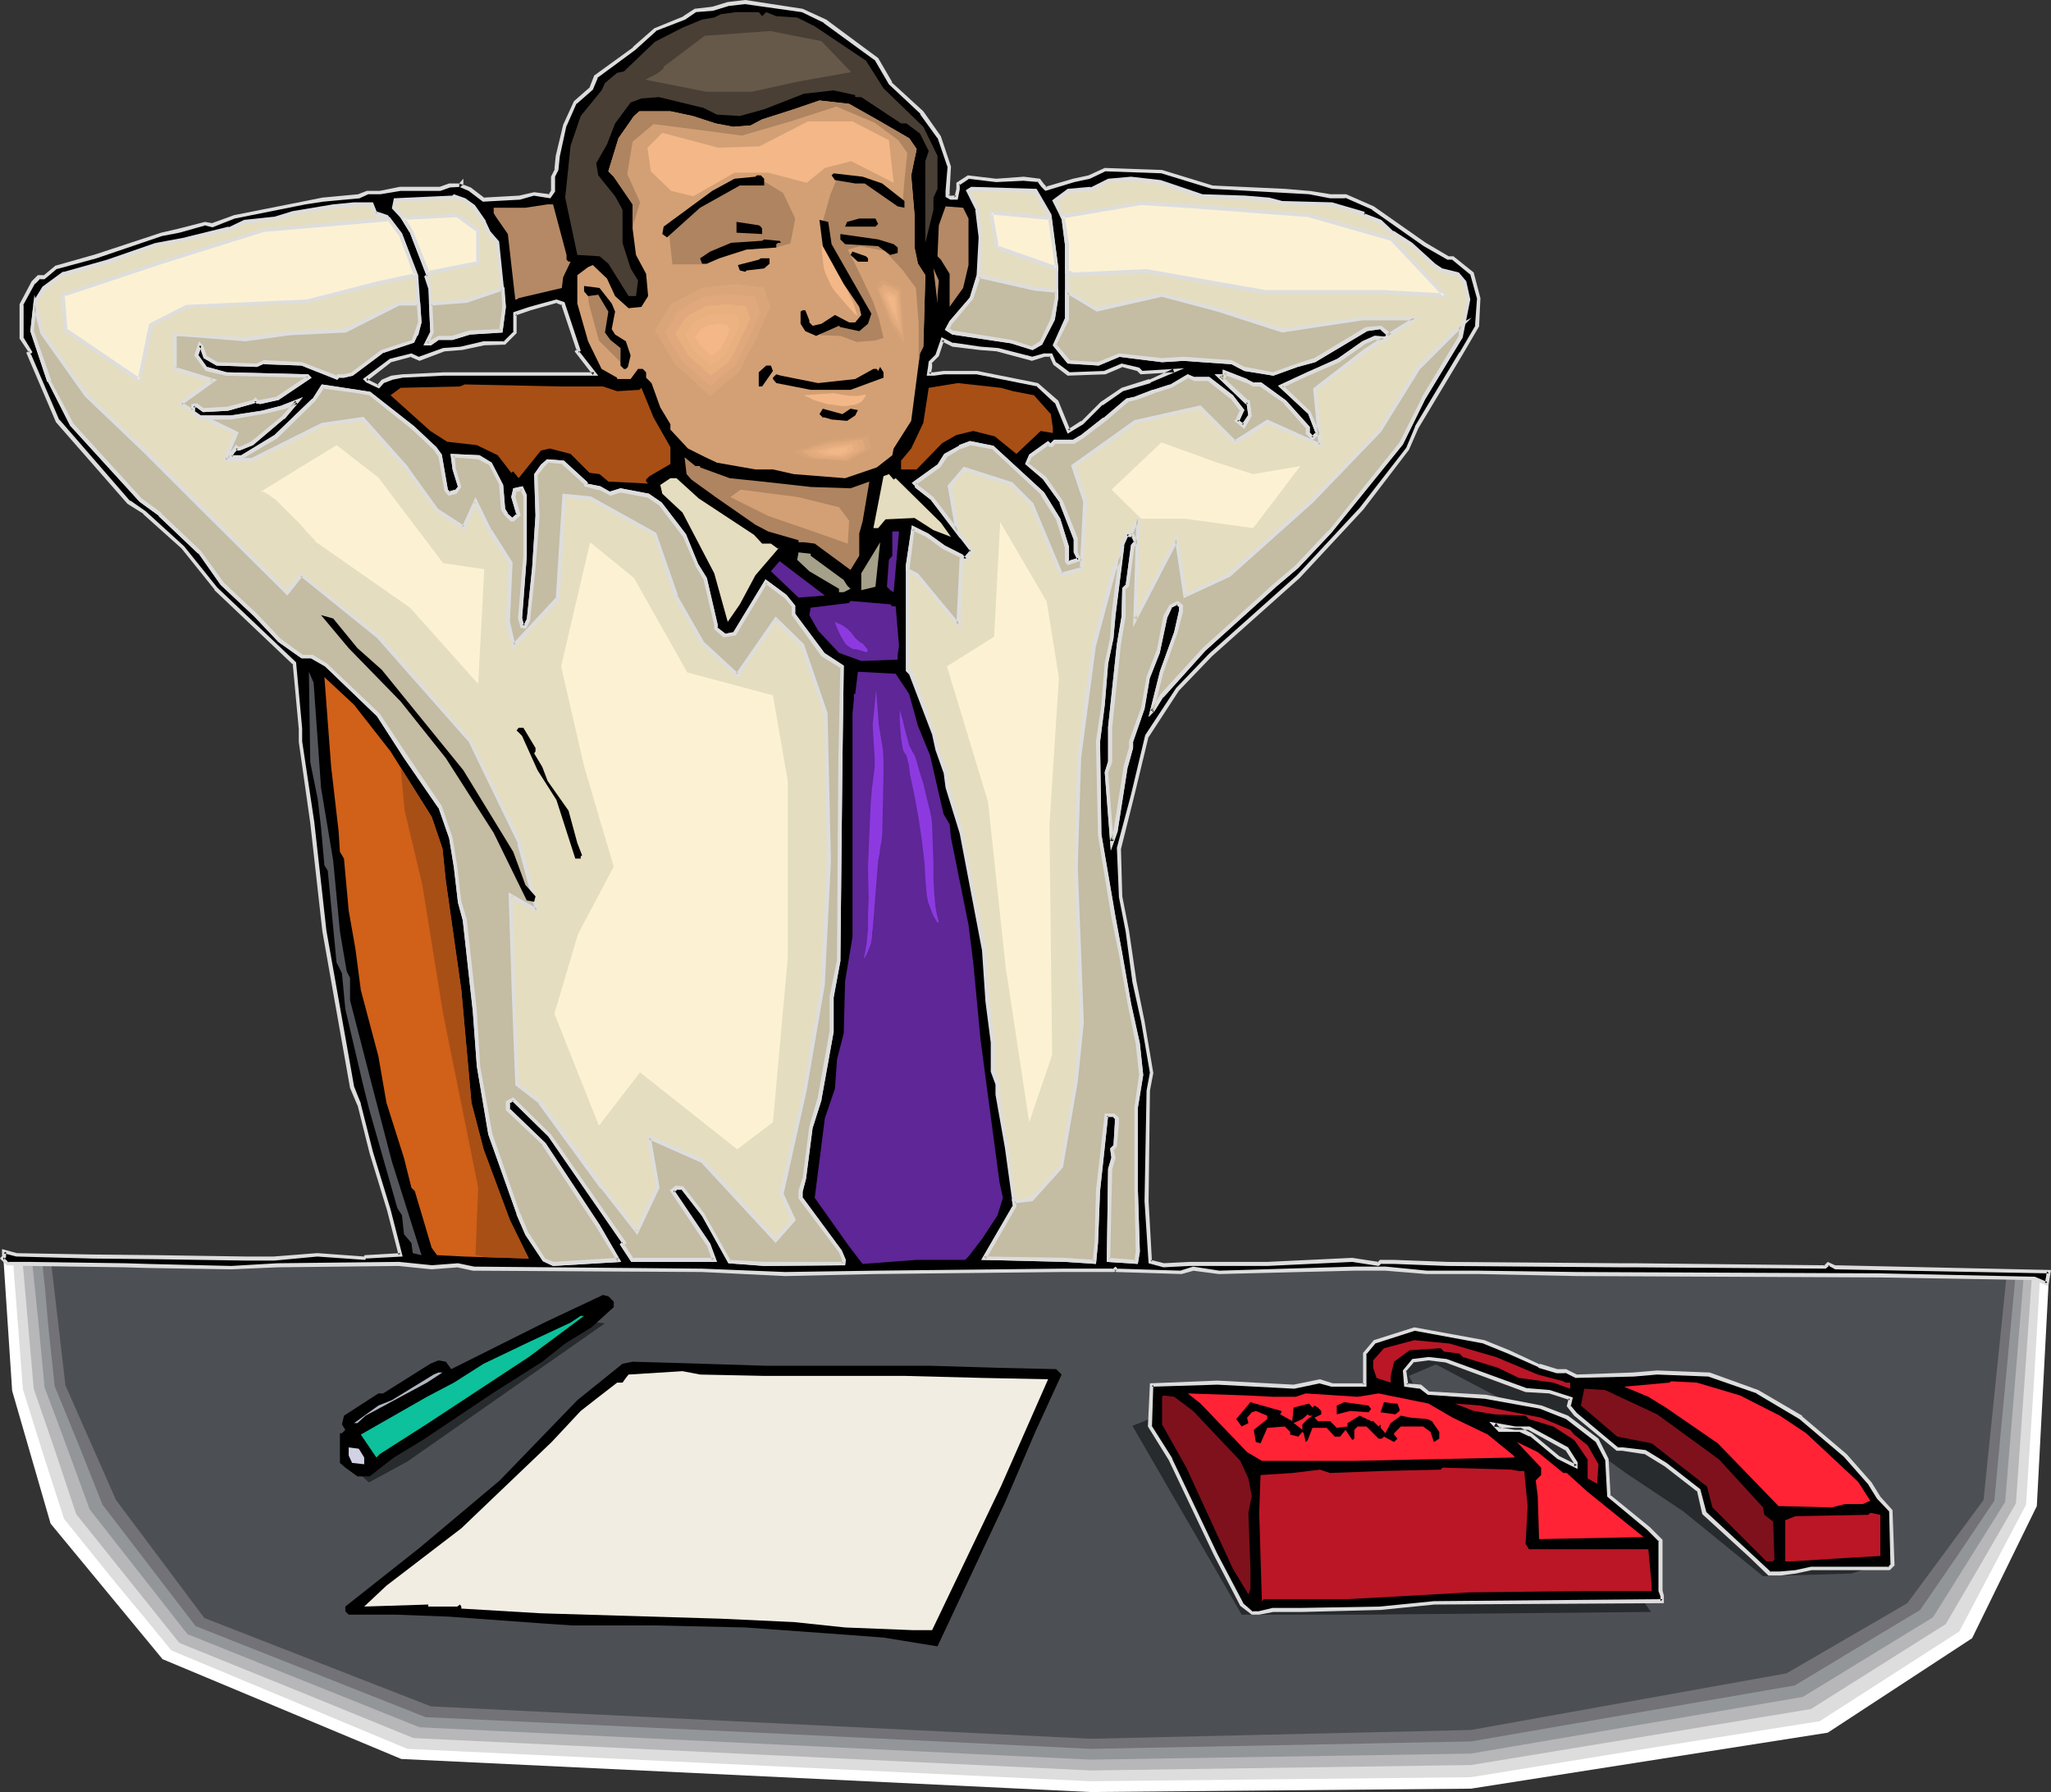
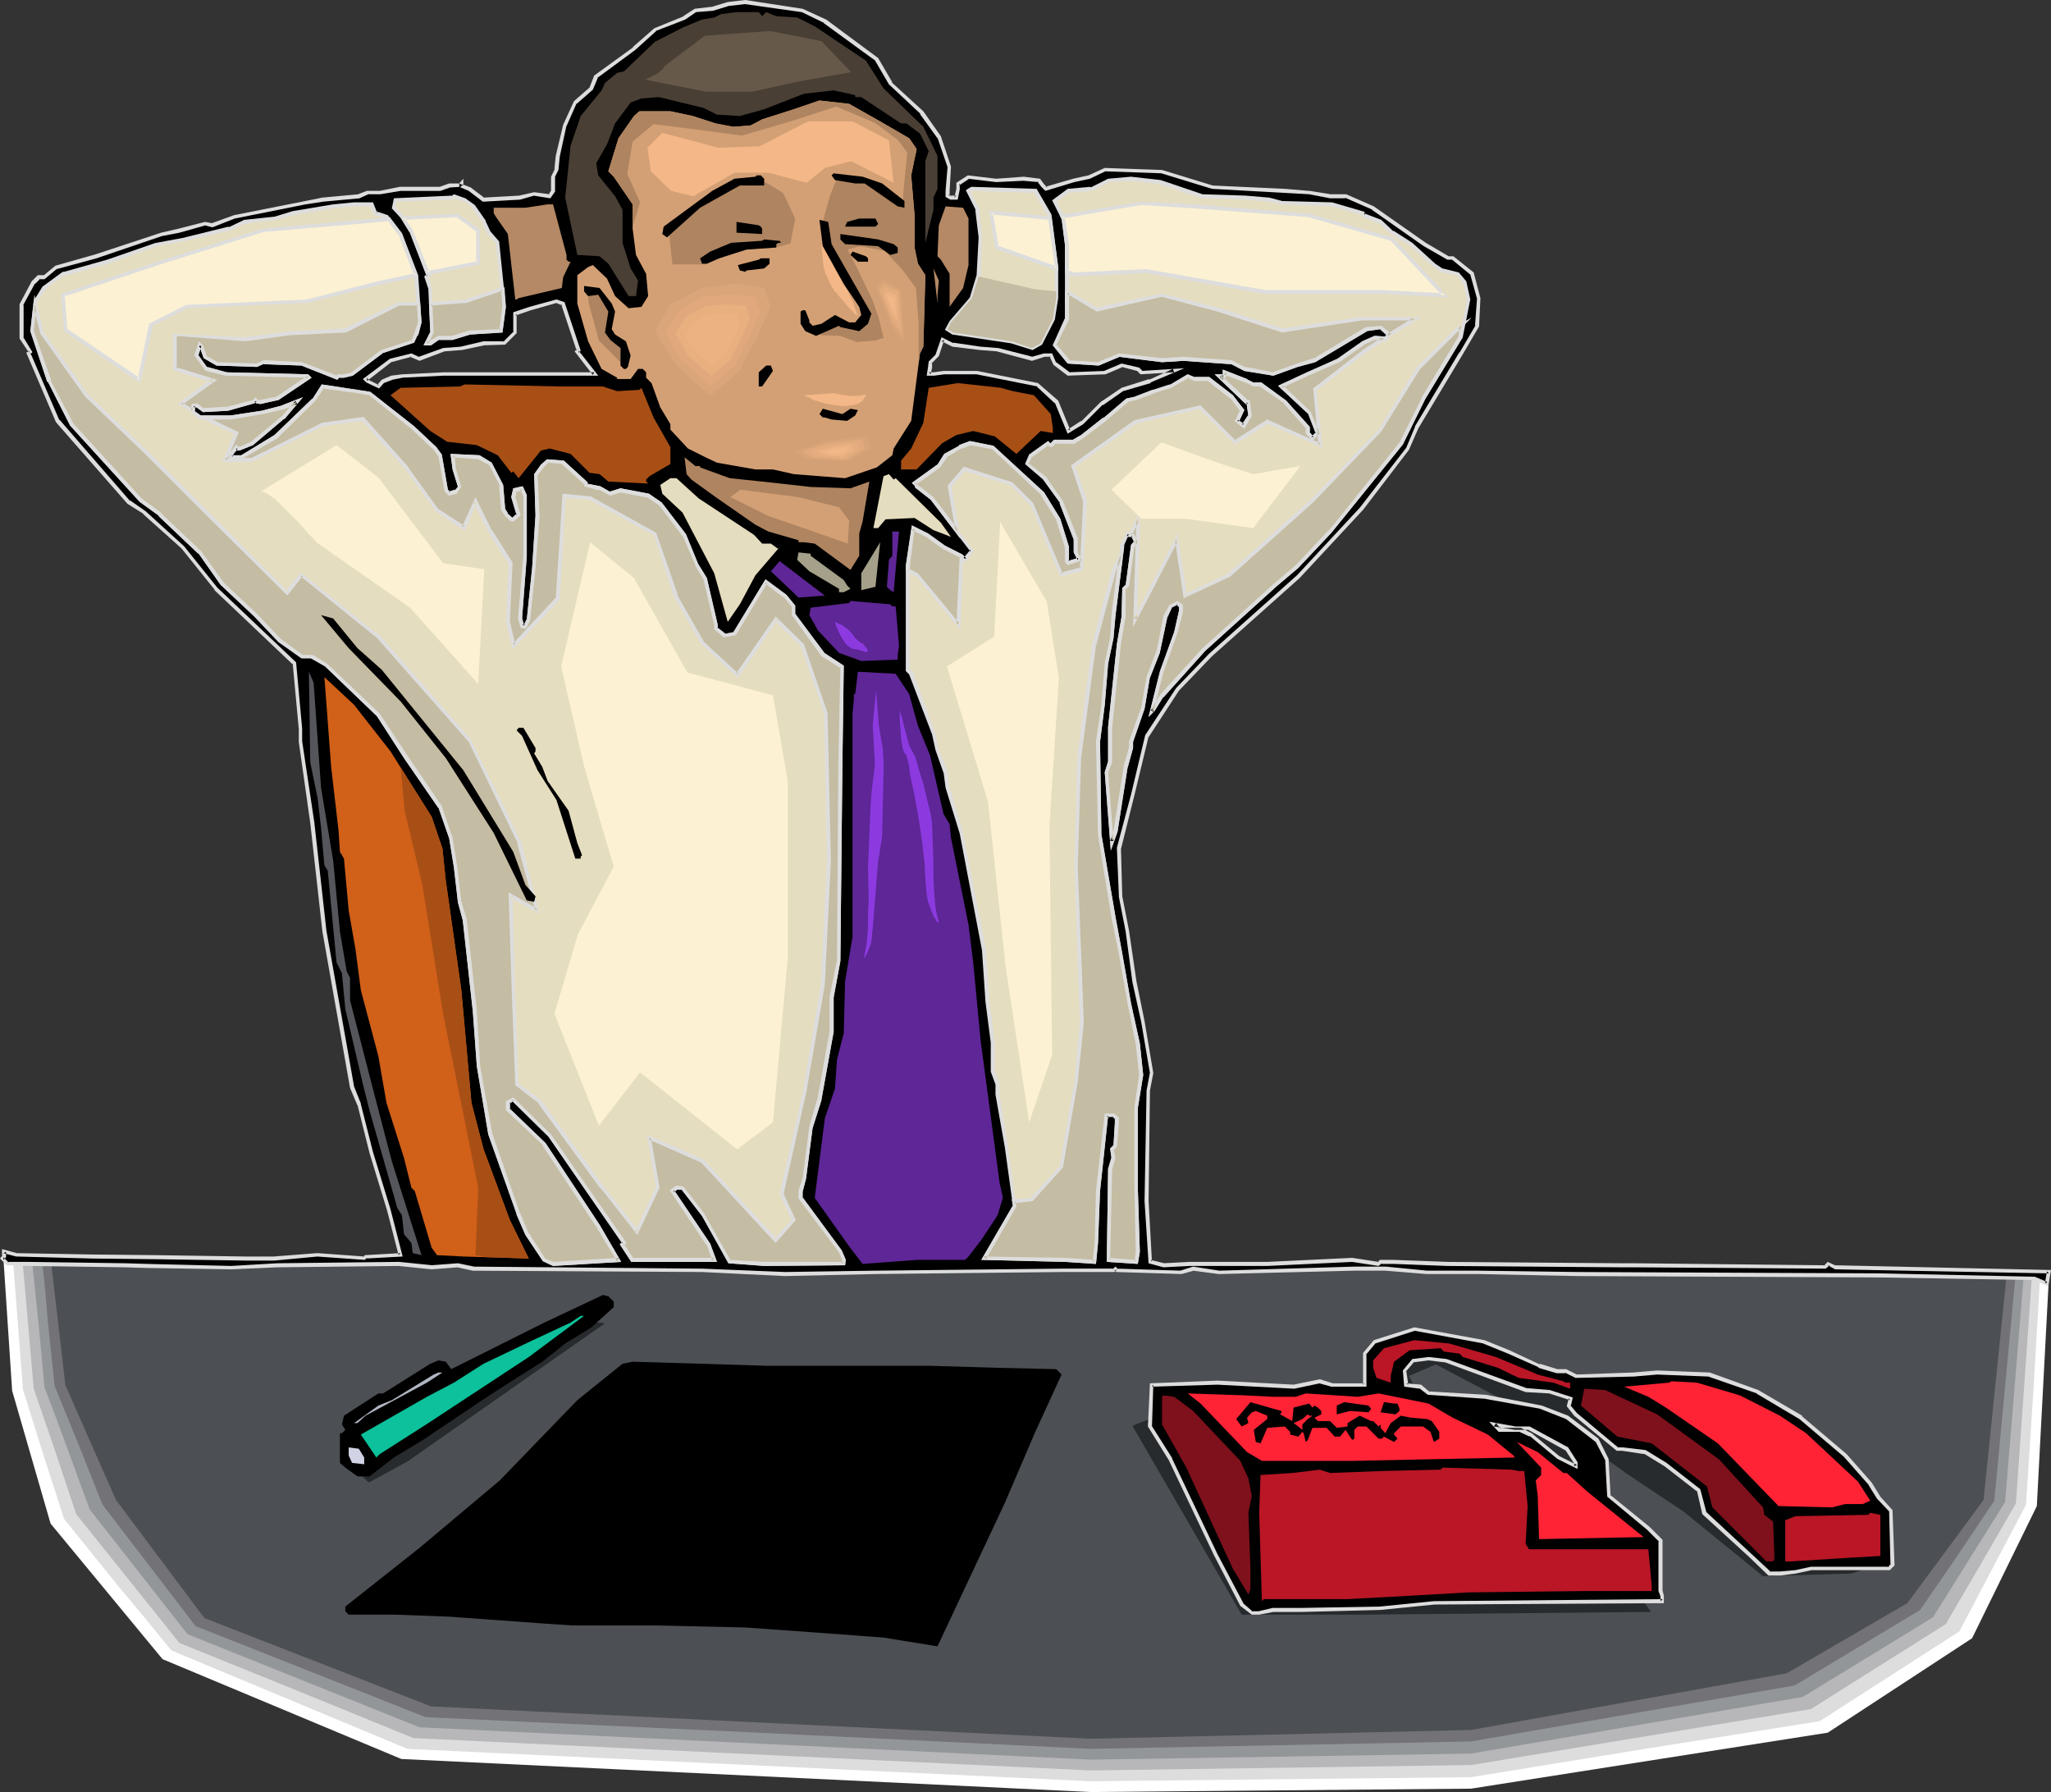
<svg xmlns="http://www.w3.org/2000/svg" xmlns:ns1="http://sodipodi.sourceforge.net/DTD/sodipodi-0.dtd" xmlns:ns2="http://www.inkscape.org/namespaces/inkscape" version="1.0" width="130.023mm" height="113.59mm" id="svg129" ns1:docname="Man at Desk 5.wmf">
  <rect width="100%" height="100%" fill="#333333" stroke="none" />
  <ns1:namedview id="namedview129" pagecolor="#ffffff" bordercolor="#000000" borderopacity="0.25" ns2:showpageshadow="2" ns2:pageopacity="0.0" ns2:pagecheckerboard="0" ns2:deskcolor="#d1d1d1" ns2:document-units="mm" />
  <defs id="defs1">
    <pattern id="WMFhbasepattern" patternUnits="userSpaceOnUse" width="6" height="6" x="0" y="0" />
  </defs>
  <path style="fill:#ffffff;fill-opacity:1;fill-rule:evenodd;stroke:none" d="m 0.808,301.346 2.101,31.831 9.211,31.831 26.826,32.477 57.206,23.914 165.155,7.917 91.142,-0.808 85.486,-13.411 34.582,-22.621 15.514,-31.67 2.909,-55.099 -43.147,-0.646 -55.106,-0.808 -56.398,-1.454 h -31.835 l -29.734,0.808 -26.018,-22.621 -95.344,-5.655 -53.651,26.822 h -17.614 l -15.514,-0.808 -12.766,0.808 -24.725,-0.808 z" id="path1" />
  <path style="fill:#dddddd;fill-opacity:1;fill-rule:evenodd;stroke:none" d="m 3.07,301.346 2.424,31.508 4.848,15.512 5.01,15.512 12.766,15.835 6.464,7.756 6.464,7.917 28.28,11.795 28.28,11.795 163.701,7.756 45.733,-0.485 45.41,-0.485 41.693,-6.786 41.854,-6.625 33.451,-21.49 15.998,-30.377 1.778,-27.63 1.616,-27.468 -41.046,-0.323 -55.106,-0.808 -56.398,-1.454 h -31.835 l -29.734,0.808 -12.928,-11.311 -13.09,-11.311 -23.755,-1.454 -47.672,-2.747 -23.917,-1.454 -26.826,13.411 -26.826,13.411 h -17.614 l -7.757,-0.323 -7.757,-0.485 -6.302,0.485 -6.464,0.323 -12.282,-0.323 -12.443,-0.485 z" id="path2" />
  <path style="fill:#b7b7ba;fill-opacity:1;fill-rule:evenodd;stroke:none" d="m 5.333,301.346 2.747,31.346 5.171,15.027 5.01,15.027 24.725,30.862 27.957,11.311 28.118,11.472 40.562,1.939 40.562,1.939 81.123,3.878 91.142,-1.293 81.446,-13.411 32.32,-20.359 8.403,-14.381 8.403,-14.542 3.878,-55.099 h -39.107 l -55.106,-0.808 -56.398,-1.454 h -31.835 l -29.734,0.808 -12.928,-11.311 -13.09,-11.311 -23.755,-1.454 -47.672,-2.747 -23.917,-1.454 -26.826,13.411 -26.826,13.411 h -17.614 l -7.757,-0.323 -7.757,-0.485 -6.302,0.485 -6.464,0.323 -12.282,-0.323 -12.443,-0.485 z" id="path3" />
  <path style="fill:#939699;fill-opacity:1;fill-rule:evenodd;stroke:none" d="m 7.595,301.346 1.616,15.512 1.454,15.512 2.747,7.271 2.747,7.433 5.333,14.542 23.432,29.892 27.795,11.149 27.795,11.149 160.792,7.756 91.142,-1.454 79.507,-13.573 31.189,-19.066 17.291,-27.63 2.262,-27.468 2.262,-27.468 h -18.584 l -18.584,0.162 -55.106,-0.808 -56.398,-1.454 h -31.835 l -29.734,0.808 -12.928,-11.311 -13.09,-11.311 -23.755,-1.454 -47.672,-2.747 -23.917,-1.454 -26.826,13.411 -26.826,13.411 h -17.614 l -7.757,-0.323 -7.757,-0.485 -6.302,0.485 -6.464,0.323 -12.282,-0.323 -12.443,-0.485 z" id="path4" />
  <path style="fill:#727277;fill-opacity:1;fill-rule:evenodd;stroke:none" d="m 10.019,301.346 0.808,7.756 0.646,7.594 1.616,15.35 5.818,14.219 5.656,14.219 22.301,29.084 55.106,21.813 79.669,3.716 79.669,3.878 91.142,-1.777 77.568,-13.411 15.029,-9.048 15.029,-9.048 8.888,-12.926 8.888,-13.25 2.586,-27.468 2.586,-27.468 -17.614,0.162 -17.614,0.323 -55.106,-0.808 -56.398,-1.454 h -31.835 l -29.734,0.808 -12.928,-11.311 -13.09,-11.311 -23.755,-1.454 -47.672,-2.747 -23.917,-1.454 -26.826,13.411 -26.826,13.411 h -17.614 l -7.757,-0.323 -7.757,-0.485 -6.302,0.485 -6.464,0.323 -12.282,-0.323 -12.443,-0.485 z" id="path5" />
  <path style="fill:#4c4f54;fill-opacity:1;fill-rule:evenodd;stroke:none" d="m 12.12,301.346 3.555,30.538 12.12,27.468 21.17,28.276 54.298,21.167 158.045,7.756 91.142,-2.101 75.629,-13.573 28.926,-16.804 18.261,-24.722 5.656,-55.099 -33.128,0.808 -55.106,-0.808 -56.398,-1.454 h -31.835 l -29.734,0.808 -26.018,-22.621 -95.344,-5.655 -53.651,26.822 h -17.614 l -15.514,-0.808 -12.766,0.808 -24.725,-0.808 z" id="path6" />
  <path style="fill:#282b2d;fill-opacity:1;fill-rule:evenodd;stroke:none" d="m 451.995,374.218 -8.403,2.747 -21.17,0.646 -19.069,-15.512 -13.574,-9.048 -6.949,-5.009 -11.958,-7.109 -12.12,-6.302 -14.706,-7.756 -6.464,2.747 5.656,10.664 12.766,-2.747 14.867,1.293 8.403,7.756 4.363,11.311 -15.029,5.009 -33.774,-24.075 -7.11,-5.655 4.202,-7.756 11.312,-4.201 14.221,3.555 12.766,4.847 17.614,6.302 31.027,10.664 0.162,0.162 0.162,0.162 0.485,0.485 0.646,0.485 0.808,0.646 0.808,0.808 1.131,0.808 1.131,0.969 1.131,1.131 1.454,0.969 2.747,2.424 3.07,2.585 3.07,2.747 3.07,2.585 3.07,2.424 2.909,2.424 1.293,0.969 1.131,1.131 1.131,0.808 0.97,0.808 0.97,0.646 0.646,0.646 0.485,0.323 0.485,0.323 z" id="path7" />
  <path style="fill:#282b2d;fill-opacity:1;fill-rule:evenodd;stroke:none" d="m 276.174,339.64 -4.848,1.939 26.179,45.242 h 29.573 l 68.518,-0.646 -5.01,-6.948 -67.71,-31.831 z" id="path8" />
  <path style="fill:#282b2d;fill-opacity:1;fill-rule:evenodd;stroke:none" d="m 83.547,350.789 4.848,4.363 9.211,-5.009 47.349,-33.124 -6.464,-0.646 -16.16,9.048 z" id="path9" />
  <path style="fill:#000000;fill-opacity:1;fill-rule:evenodd;stroke:none" d="m 138.653,83.86 -3.717,-11.149 -1.616,-0.485 -6.302,1.616 -3.555,1.293 v 4.524 l -2.586,2.585 h -5.01 l -5.333,1.131 -4.202,0.485 -5.818,2.101 -1.939,-0.808 -5.01,1.131 -5.979,4.524 0.485,0.485 2.586,1.293 1.131,-1.293 2.101,-0.808 2.424,-0.485 10.019,-0.323 h 36.037 l -4.04,-5.494 z m 58.984,-78.851 9.534,7.109 2.909,1.939 3.232,5.817 7.595,7.109 4.04,5.817 2.586,7.109 -0.485,5.817 v 1.293 l 0.808,0.323 h 1.293 l 0.323,-2.101 v -1.293 l 2.586,-1.616 6.626,0.808 6.626,-0.323 3.717,0.323 0.808,1.293 0.808,0.808 6.626,-2.101 3.717,-0.808 3.717,-1.616 13.736,0.323 11.958,3.716 17.453,0.969 5.818,0.323 5.01,0.969 h 3.717 l 6.626,2.747 12.443,8.725 5.333,3.393 h 1.293 l 4.525,3.716 1.616,5.817 -0.323,6.625 -3.717,6.625 -10.666,17.774 -2.262,5.009 -11.15,14.542 -15.029,16.158 -21.008,18.743 -7.918,8.241 -7.434,11.149 -3.232,14.219 -3.394,12.765 0.323,11.472 1.778,8.402 1.616,11.957 2.101,9.533 2.101,12.442 -0.808,4.201 -0.485,26.499 0.808,14.542 3.232,0.808 6.302,-0.323 h 18.584 l 20.362,-0.969 6.302,0.969 0.485,-0.485 h 3.232 l 12.766,0.485 41.531,0.323 h 3.232 l 45.733,0.485 0.808,-0.808 1.616,0.808 51.227,1.131 -0.485,2.747 -2.909,-1.131 -37.33,-0.808 -72.235,-0.323 -23.755,-0.485 h -12.282 l -10.019,-0.808 h -7.434 l -32.32,0.808 -6.302,-0.808 -2.909,0.808 -15.352,-0.323 -0.323,-0.485 -0.485,0.485 h -12.443 l -44.602,0.323 -21.654,0.485 -19.877,-0.808 -54.782,-0.485 -3.878,-0.808 -6.141,0.485 -7.918,-0.808 -29.088,0.323 -10.989,0.485 L 35.39,303.284 30.058,303.123 7.272,302.8 H 1.778 l -1.293,-1.293 0.485,-0.485 v -1.131 l 2.909,0.808 18.261,0.323 15.352,0.162 21.17,0.323 h 7.11 l 10.342,-0.808 11.15,0.808 0.323,-0.485 8.403,-0.323 -2.909,-10.826 -4.04,-13.734 -3.07,-11.472 -1.616,-4.201 -6.626,-37.325 -2.909,-26.176 -2.909,-19.39 v -2.908 L 70.619,158.994 51.712,141.059 43.794,131.041 34.582,122.8 30.866,120.377 13.898,100.826 6.949,84.668 7.272,84.183 5.171,80.951 v -7.917 l 2.909,-5.332 1.293,-1.293 h 1.131 l 2.909,-2.424 9.534,-2.585 15.837,-5.332 4.04,-0.808 6.302,-1.616 1.616,0.323 5.494,-2.101 16.968,-3.232 4.202,-0.808 8.565,-0.808 2.101,-0.969 h 2.909 l 5.01,-0.808 h 9.534 l 2.101,-0.808 h 2.586 l 0.323,-0.485 v 0.485 l 2.101,0.808 3.232,2.585 8.726,-0.485 3.394,-0.808 3.717,0.485 0.808,-1.293 v -3.393 l 0.808,-1.616 0.323,-3.393 1.778,-7.271 2.424,-5.494 3.878,-3.393 1.131,-2.908 9.05,-6.625 5.01,-4.524 7.11,-2.908 2.586,-1.777 4.04,-0.323 3.717,-1.131 4.202,-0.485 13.736,1.939 z m 37.33,78.366 -6.626,-0.808 -2.586,-1.131 -1.131,3.716 -1.778,1.616 v 1.131 l -0.323,1.777 h 1.131 l 2.424,-0.485 h 8.08 l 14.382,2.908 4.525,4.201 2.909,6.948 3.394,-1.939 4.525,-4.686 5.01,-3.232 6.626,-2.101 5.818,-2.424 -7.918,0.323 -0.808,-0.808 -3.717,-0.808 -4.202,1.616 -8.726,0.485 -3.232,-2.585 -0.97,-1.939 h -1.454 l -3.07,0.808 -8.242,-2.101 z" id="path10" />
  <path style="fill:#dddddd;fill-opacity:1;fill-rule:evenodd;stroke:none" d="m 139.137,84.021 -3.878,-11.634 -1.939,-0.646 -6.464,1.777 -3.878,1.293 v 4.847 l 0.162,-0.323 -2.586,2.585 0.323,-0.162 h -5.01 l -5.494,1.293 h 0.162 l -4.363,0.323 -5.818,2.101 0.323,0.162 -2.101,-0.969 -5.171,1.293 -6.464,4.847 0.808,0.808 3.07,1.454 1.293,-1.454 -0.162,0.162 2.101,-0.808 v 0 l 2.424,-0.485 h -0.162 l 10.019,-0.485 h 37.006 l -4.686,-5.978 v 0.485 l 0.485,-0.485 -0.808,-0.485 -0.646,0.646 4.363,5.655 0.323,-0.646 h -36.037 l -10.019,0.485 v 0 l -2.586,0.323 -2.262,0.969 -1.131,1.293 h 0.485 L 88.234,90.969 h 0.162 l -0.485,-0.485 v 0.808 l 5.818,-4.524 v 0 l 4.848,-1.293 h -0.323 l 2.262,0.969 5.979,-2.262 v 0 l 4.04,-0.323 h 0.162 l 5.333,-1.131 h -0.162 l 5.171,-0.162 2.747,-2.747 v -4.686 l -0.323,0.485 3.717,-1.293 6.302,-1.777 h -0.323 l 1.616,0.646 -0.323,-0.323 3.717,11.149 0.162,-0.485 z" id="path11" />
  <path style="fill:#dddddd;fill-opacity:1;fill-rule:evenodd;stroke:none" d="m 197.475,5.494 h -0.162 l 9.534,6.948 2.909,2.101 -0.162,-0.162 3.394,5.817 7.595,7.109 h -0.162 l 4.202,5.817 v -0.162 l 2.424,7.109 v -0.162 l -0.485,5.817 v 1.454 l 1.131,0.646 h 1.778 l 0.485,-2.424 v -1.454 l -0.162,0.485 2.424,-1.616 h -0.323 l 6.787,0.808 6.626,-0.323 h -0.162 l 3.717,0.323 -0.323,-0.162 0.97,1.293 0.97,0.969 6.949,-2.101 3.717,-0.808 3.717,-1.777 h -0.162 l 13.736,0.485 h -0.162 l 12.12,3.716 17.453,0.969 5.818,0.323 v 0 l 5.01,0.969 h 3.717 l -0.162,-0.162 6.626,2.908 h -0.162 l 12.443,8.725 5.656,3.232 h 1.293 -0.162 l 4.525,3.716 -0.162,-0.162 1.616,5.817 v -0.162 l -0.485,6.625 0.162,-0.162 -3.878,6.625 v -0.162 l -10.666,17.774 v 0.162 l -2.101,5.009 v 0 l -11.15,14.381 v 0 l -15.029,16.158 -21.008,18.743 -7.918,8.241 v 0 l -7.434,11.311 -3.394,14.219 -3.394,12.765 0.485,11.634 v 0.162 l 1.616,8.241 1.616,12.118 2.101,9.533 2.101,12.28 v -0.162 l -0.808,4.363 -0.485,26.499 0.97,14.865 3.555,0.969 6.302,-0.323 h 18.584 l 20.362,-0.969 v 0 l 6.302,0.969 0.808,-0.646 -0.323,0.162 h 3.232 l 12.766,0.485 41.531,0.323 h 3.232 l 45.894,0.323 0.97,-0.808 h -0.485 l 1.778,0.969 51.227,0.969 -0.485,-0.485 -0.485,2.908 0.646,-0.323 -3.07,-1.293 -37.33,-0.808 -72.235,-0.323 -23.755,-0.323 h -12.282 v 0 l -9.858,-0.969 h -7.595 l -32.32,0.969 v 0 l -6.302,-0.969 -3.07,0.969 h 0.162 l -15.352,-0.485 0.323,0.162 -0.646,-0.646 -0.808,0.646 0.323,-0.162 h -12.443 l -44.602,0.485 -21.654,0.323 -19.877,-0.808 -54.782,-0.485 h 0.162 l -3.878,-0.808 -6.302,0.485 h 0.162 l -7.918,-0.808 H 95.505 L 66.418,302.638 55.429,303.284 35.39,302.8 30.058,302.638 7.272,302.315 H 1.778 l 0.323,0.162 -1.293,-1.293 v 0.646 l 0.646,-0.646 v -1.293 l -0.646,0.323 3.07,0.808 18.261,0.485 15.352,0.162 21.17,0.323 h 7.11 v 0 l 10.342,-0.969 h -0.162 l 11.474,0.808 0.485,-0.485 -0.323,0.162 8.888,-0.485 -2.909,-11.311 -4.202,-13.734 -2.909,-11.472 v -0.162 l -1.616,-4.039 v 0 l -6.626,-37.325 -2.909,-26.014 -2.909,-19.39 v 0 -3.07 L 70.942,158.671 52.035,140.736 v 0 L 44.117,130.879 v 0 l -9.211,-8.402 v 0 l -3.717,-2.585 v 0.162 l -16.968,-19.551 v 0.162 L 7.272,84.506 v 0.485 l 0.485,-0.646 -2.262,-3.716 0.162,0.323 v -7.917 l -0.162,0.162 2.909,-5.332 v 0.162 l 1.293,-1.293 -0.323,0.162 h 1.293 l 3.07,-2.585 -0.162,0.162 9.534,-2.585 15.675,-5.332 v 0 l 4.202,-0.808 v 0 l 6.302,-1.777 h -0.323 l 1.939,0.485 5.333,-2.101 v 0 l 16.968,-3.393 4.202,-0.646 8.726,-0.808 2.101,-0.969 h -0.162 3.07 l 4.848,-0.808 v 0 h 9.534 l 2.262,-0.808 h -0.162 l 2.747,-0.162 0.485,-0.485 -0.808,-0.323 v 0.808 l 2.262,0.969 v 0 l 3.394,2.585 8.888,-0.485 3.394,-0.969 h -0.162 l 4.04,0.646 1.131,-1.616 v -3.555 l -0.162,0.323 0.97,-1.939 0.323,-3.232 v 0 l 1.616,-7.433 v 0.162 l 2.424,-5.494 v 0.162 l 3.878,-3.393 1.293,-3.07 -0.323,0.323 9.211,-6.786 v 0 l 5.01,-4.524 h -0.162 l 7.11,-2.747 2.586,-1.777 h -0.162 l 4.202,-0.323 3.717,-1.131 h -0.162 l 4.202,-0.485 h -0.162 l 13.736,1.939 v 0 l 5.333,2.585 0.485,-0.808 -5.656,-2.585 L 178.568,0 174.366,0.485 170.649,1.616 v 0 l -4.202,0.485 -2.747,1.777 h 0.162 l -7.11,2.908 -5.171,4.524 h 0.162 l -9.373,6.786 -1.131,2.908 0.162,-0.162 -3.878,3.393 -2.586,5.655 -1.778,7.433 v 0 l -0.323,3.232 0.162,-0.162 -0.97,1.939 v 3.393 l 0.162,-0.323 -0.808,1.293 0.323,-0.162 -3.717,-0.485 -3.555,0.808 h 0.162 l -8.726,0.485 0.323,0.162 -3.394,-2.585 -2.101,-0.808 0.323,0.323 v -1.616 l -1.131,1.293 0.323,-0.162 h -2.586 l -2.262,0.808 h 0.162 -9.534 -0.162 l -4.848,0.969 v 0 H 87.91 l -2.101,0.808 h 0.162 l -8.726,0.808 -4.04,0.808 -17.13,3.393 v 0 l -5.333,1.939 h 0.162 l -1.778,-0.323 -6.302,1.616 v 0 l -4.202,0.969 v 0 l -15.675,5.171 -9.696,2.747 -2.909,2.424 0.162,-0.162 H 9.05 l -1.454,1.454 -2.909,5.494 v 8.241 l 2.262,3.393 V 84.021 l -0.646,0.485 7.11,16.643 17.13,19.551 3.878,2.424 h -0.162 l 9.211,8.241 v 0 l 7.918,9.856 v 0.162 l 18.907,17.935 -0.162,-0.323 1.454,15.673 v 0 2.908 0.162 l 2.747,19.39 2.909,26.014 6.626,37.486 1.778,4.201 v -0.162 l 2.909,11.634 4.202,13.734 2.747,10.664 0.485,-0.485 -8.565,0.485 -0.485,0.485 0.323,-0.162 -11.15,-0.808 h -0.162 l -10.342,0.808 h 0.162 -7.11 L 37.491,300.699 22.139,300.538 3.878,300.214 h 0.162 l -3.555,-0.969 v 1.777 L 0.646,300.699 0,301.507 l 1.616,1.616 5.656,0.162 22.786,0.323 5.333,0.162 20.038,0.323 10.989,-0.485 29.088,-0.323 v 0 l 7.918,0.808 6.302,-0.485 h -0.162 l 3.717,0.808 54.944,0.323 19.877,0.969 21.654,-0.485 44.602,-0.485 h 12.605 l 0.646,-0.485 h -0.646 l 0.485,0.485 15.675,0.485 2.909,-0.808 h -0.162 l 6.141,0.808 h 0.162 l 32.32,-0.808 h 7.434 v 0 l 9.858,0.808 h 0.162 12.282 l 23.755,0.485 72.235,0.323 37.33,0.646 h -0.162 l 3.394,1.454 0.646,-3.878 -51.712,-1.131 0.323,0.162 -2.101,-0.969 -0.97,0.969 0.323,-0.162 -45.733,-0.485 h -3.232 l -41.531,-0.323 -12.766,-0.485 h -3.394 l -0.646,0.646 0.323,-0.162 -6.302,-0.969 -20.362,0.969 h -18.584 l -6.302,0.323 h 0.162 l -3.232,-0.808 0.323,0.485 -0.808,-14.542 0.323,-26.499 v 0 l 0.808,-4.201 -2.101,-12.442 -1.939,-9.533 -1.778,-12.118 -1.616,-8.241 v 0 l -0.323,-11.472 v 0.162 l 3.232,-12.926 3.394,-14.057 v 0.162 l 7.272,-11.149 v 0 l 7.918,-8.241 21.008,-18.743 15.029,-16.158 0.162,-0.162 10.989,-14.381 2.262,-5.171 v 0 L 350.51,84.829 v 0 l 3.878,-6.625 0.323,-6.786 -1.616,-6.14 -4.848,-3.878 h -1.454 0.323 l -5.494,-3.232 -12.443,-8.725 -6.626,-2.908 h -3.878 0.162 l -5.01,-0.808 h -0.162 l -5.818,-0.485 -17.453,-0.808 h 0.162 l -12.12,-3.716 -13.736,-0.485 -3.878,1.777 v 0 l -3.717,0.808 -6.626,1.939 0.485,0.162 -0.808,-0.808 v 0 l -0.97,-1.293 -3.878,-0.485 v 0 l -6.626,0.485 v 0 l -6.787,-0.808 -2.747,1.777 v 1.454 0 l -0.485,2.101 0.485,-0.485 h -1.293 l 0.162,0.162 -0.808,-0.485 0.323,0.485 v -1.293 0 l 0.323,-5.817 -2.424,-7.271 -4.202,-5.978 -7.595,-6.948 h 0.162 l -3.394,-5.817 -3.07,-2.262 -9.373,-6.948 z" id="path12" />
  <path style="fill:#dddddd;fill-opacity:1;fill-rule:evenodd;stroke:none" d="m 234.966,83.052 -6.626,-0.969 0.162,0.162 -2.909,-1.454 -1.454,4.201 0.162,-0.162 -1.778,1.777 -0.162,1.293 v 0 l -0.323,2.101 h 1.616 0.162 l 2.424,-0.323 h -0.162 8.08 -0.162 l 14.544,2.908 -0.323,-0.162 4.525,4.201 v -0.162 l 3.07,7.433 3.717,-2.262 4.686,-4.686 v 0.162 l 4.848,-3.393 v 0 l 6.626,-1.939 v -0.162 l 8.08,-3.393 -10.342,0.646 h 0.323 l -0.808,-0.808 -4.202,-0.969 -4.202,1.777 h 0.162 l -8.726,0.323 h 0.323 l -3.232,-2.424 v 0.162 l -0.97,-2.262 h -1.939 l -2.909,0.808 h 0.162 l -8.242,-2.101 h -0.162 l -4.04,-0.323 -0.162,0.808 4.202,0.323 h -0.162 l 8.403,2.262 3.07,-0.969 v 0 h 1.454 l -0.323,-0.162 0.97,2.101 3.394,2.585 9.05,-0.323 4.202,-1.777 h -0.323 l 3.717,0.969 -0.162,-0.162 0.97,0.969 8.08,-0.485 -0.323,-0.808 -5.656,2.585 v -0.162 l -6.626,2.101 -5.01,3.393 -4.686,4.686 v -0.162 l -3.232,2.101 0.646,0.162 -2.909,-7.109 -4.848,-4.201 -14.544,-2.908 h -8.08 v 0 l -2.424,0.323 v 0 h -1.131 l 0.485,0.485 0.323,-1.616 v -1.293 l -0.162,0.323 1.778,-1.777 1.293,-3.878 -0.646,0.323 2.586,1.293 6.626,0.808 z" id="path13" />
  <path style="fill:#493f35;fill-opacity:1;fill-rule:evenodd;stroke:none" d="m 182.608,3.878 0.97,-0.969 2.424,0.969 5.01,0.323 4.202,2.101 12.282,8.241 4.202,6.625 9.534,9.21 3.394,6.948 v 7.917 l -0.97,2.101 v 2.908 l -1.939,7.917 V 38.617 l 0.808,-2.424 -2.101,-4.201 -3.232,-2.424 h -1.293 l -9.534,-6.302 h -1.454 v -0.485 l -5.171,-1.131 -7.11,0.808 -9.534,3.716 -5.818,1.616 -5.494,-0.323 -3.232,-1.616 -10.666,-2.585 -4.202,0.323 -2.586,0.969 -3.717,5.009 -1.939,5.009 -2.586,4.524 0.485,2.908 4.04,5.009 1.778,3.232 v 7.917 l 1.939,6.14 1.778,2.908 -0.485,3.716 h -1.778 l -4.848,-7.756 -2.101,-1.777 -5.333,-0.323 -2.909,-13.734 1.293,-12.442 2.424,-7.109 5.01,-6.14 0.808,-1.777 2.909,-2.424 1.616,-0.323 7.434,-7.109 6.626,-3.393 4.686,-1.939 2.909,-0.485 1.616,-0.808 3.717,-0.485 h 5.333 z" id="path14" />
  <path style="fill:#d3a075;fill-opacity:1;fill-rule:evenodd;stroke:none" d="m 210.888,29.084 6.949,4.039 1.778,2.585 -1.293,6.302 0.808,9.533 v 7.756 l 0.808,3.878 1.778,2.747 -0.485,17.127 -0.808,1.616 -2.101,16.158 -4.202,6.625 -0.323,1.616 -3.717,2.908 -7.595,2.585 -12.282,-0.969 -5.01,-1.131 h -4.202 l -9.211,-1.616 -2.747,-1.293 -4.202,-2.101 -4.202,-4.524 v -1.293 l -2.424,-4.039 -2.101,-5.817 -1.293,-1.293 V 89.192 l -0.808,-0.808 h -1.131 l -1.778,2.424 h -3.232 v -0.323 l -3.717,-2.101 -3.232,-6.625 -2.586,-9.048 v -6.786 l 2.586,-1.939 1.131,-0.485 3.394,3.232 1.939,4.201 3.232,2.908 3.07,-0.323 1.616,-2.585 -0.485,-5.332 -2.424,-4.524 -0.808,-6.302 v -5.817 l -4.525,-6.625 -1.293,-1.293 2.424,-7.917 3.717,-5.332 1.293,-1.131 h 7.434 l 5.333,1.131 5.494,1.777 4.202,0.808 4.202,-0.323 2.747,-1.454 7.595,-2.424 6.141,-2.101 7.11,0.808 z" id="path15" />
  <path style="fill:#f4b787;fill-opacity:1;fill-rule:evenodd;stroke:none" d="m 196.829,58.653 0.97,1.454 0.808,1.454 0.808,1.454 0.646,1.454 1.616,2.747 1.454,2.585 1.293,2.747 0.485,1.454 0.485,1.454 -0.162,0.162 -2.101,-2.262 -2.101,-2.424 -1.131,-1.293 -0.808,-1.293 -0.646,-1.454 -0.646,-1.293 -0.485,-1.777 -0.162,-1.616 z" id="path16" />
  <path style="fill:#af8460;fill-opacity:1;fill-rule:evenodd;stroke:none" d="m 141.077,72.711 -0.323,-3.07 1.778,0.323 4.202,4.201 -1.131,5.332 2.909,3.232 0.323,4.201 -5.333,-5.332 z" id="path17" />
  <path style="fill:#af8460;fill-opacity:1;fill-rule:evenodd;stroke:none" d="m 197.152,52.998 1.778,-6.302 1.778,-4.363 5.333,0.808 5.333,2.585 4.848,4.039 0.323,-4.847 0.808,-8.079 0.162,-3.716 h 0.323 l 1.778,2.585 -1.293,6.302 0.808,9.533 v 7.756 l 0.808,3.878 1.778,2.747 -0.485,17.127 -0.808,1.616 -0.323,2.262 v -9.533 l -0.646,-8.402 -3.232,-4.363 -4.202,-4.524 -5.979,-1.131 -2.909,0.808 2.586,5.171 3.394,7.109 1.454,4.201 1.131,4.686 -2.101,0.646 -4.363,0.323 -3.878,-1.454 -4.848,-0.162 3.555,-4.363 2.424,1.777 h 3.878 l 0.646,-2.424 -2.747,-5.978 -5.333,-9.533 z" id="path18" />
  <path style="fill:#af8460;fill-opacity:1;fill-rule:evenodd;stroke:none" d="m 160.145,54.452 8.726,-6.302 8.242,-4.686 h 5.979 l 4.525,2.747 2.909,6.14 -1.131,5.978 -3.555,0.969 -7.757,0.485 -9.211,3.555 h -7.757 z" id="path19" />
  <path style="fill:#000000;fill-opacity:1;fill-rule:evenodd;stroke:none" d="m 211.373,43.95 5.333,4.201 v 1.616 l -1.616,-0.323 -7.918,-5.494 h -2.262 l -4.848,-0.808 -0.808,-1.131 0.485,-0.485 6.949,0.808 z" id="path20" />
  <path style="fill:#000000;fill-opacity:1;fill-rule:evenodd;stroke:none" d="m 183.093,42.819 v 1.616 H 177.275 l -9.534,5.332 -7.918,7.109 -1.131,-0.808 0.323,-1.777 11.635,-8.564 5.333,-2.908 5.01,-0.485 0.323,-0.323 h 0.97 z" id="path21" />
  <path style="fill:#e5ddbf;fill-opacity:1;fill-rule:evenodd;stroke:none" d="m 113.443,49.443 -2.101,-1.616 -2.586,-0.808 -0.323,0.323 -13.736,0.485 -0.323,1.939 1.939,2.101 2.262,3.393 4.04,10.664 -0.323,0.485 0.808,2.585 0.323,10.664 -1.131,2.585 h 0.808 l 1.939,-1.293 h 3.394 l 4.202,-1.293 7.434,-0.323 0.808,-5.817 -1.616,-15.35 -2.101,-2.424 -1.293,-2.585 z m 138.006,2.101 1.616,12.442 v 7.433 l -0.808,5.009 -2.909,5.817 -2.101,1.131 -4.848,-1.616 -14.059,-2.101 -1.293,-0.808 0.808,-1.616 5.01,-5.817 1.616,-5.494 0.485,-9.048 -0.808,-6.625 -2.101,-4.524 0.808,-0.485 15.19,0.485 z m 36.522,-4.524 -10.019,-3.393 -6.949,-0.808 -5.333,0.323 -4.202,2.101 -5.494,0.485 -3.232,2.424 2.101,4.201 0.808,6.14 v 17.935 l -2.909,6.14 3.232,4.201 7.11,0.323 5.01,-1.939 10.342,1.131 5.01,-0.323 11.635,0.808 3.232,1.616 6.626,1.293 5.818,-2.101 4.202,-1.293 12.443,-7.433 3.394,-0.485 1.939,1.777 -0.808,1.293 -0.323,-0.485 h -2.262 l -2.747,1.293 -5.818,4.039 -7.434,3.393 -6.302,2.908 6.626,6.14 2.101,5.009 -1.293,1.293 -1.131,-1.293 v -1.293 l -5.494,-6.14 -5.818,-4.201 h -1.616 l -1.616,-0.808 -5.494,-2.101 v 0.808 l -0.323,0.485 -0.323,-0.485 h -0.485 l 6.626,6.302 h 0.323 l 0.485,3.232 -1.616,2.585 -1.778,-1.293 0.485,-0.323 0.808,-2.262 -2.424,-3.232 -5.494,-4.201 h -3.394 l -1.616,-0.808 -4.04,2.585 -4.202,1.131 -4.202,1.777 -1.939,0.323 -5.494,4.686 -5.333,4.039 -2.101,1.293 h -4.525 l -0.97,0.808 h -0.323 l -0.323,-0.485 -4.202,2.908 -0.808,2.101 4.202,3.393 4.04,5.817 3.394,8.725 v 3.232 l 0.808,1.777 -2.586,0.646 -0.323,-0.323 v -3.393 l -2.101,-6.625 -3.717,-6.14 -11.958,-11.149 -5.333,-0.969 -2.586,0.969 -3.394,1.939 -1.616,2.585 -5.818,4.201 0.485,0.323 v 0.485 l 3.717,2.747 9.534,12.603 -1.616,2.101 -0.808,-0.969 -4.363,-2.101 -4.04,-2.908 -3.232,-1.616 -1.293,9.21 v 24.722 l 0.808,0.969 5.333,14.381 0.97,3.716 1.939,5.494 0.485,3.716 3.394,10.826 5.333,28.115 0.808,11.957 1.293,10.018 v 7.109 l 1.131,2.908 v 2.424 l 2.101,12.926 2.101,14.057 -7.434,12.442 19.392,0.323 7.11,0.485 0.323,-4.524 0.485,-12.442 1.939,-18.258 h 1.778 l 0.808,0.808 v 1.293 l -0.323,5.332 -0.808,0.808 0.323,2.101 -0.808,2.585 -0.323,21.813 6.464,0.485 0.485,-2.424 -0.485,-15.35 v -19.228 l 1.293,-7.756 -0.808,-7.433 -2.101,-9.695 -2.101,-11.957 -1.616,-8.564 -3.394,-20.036 -0.323,-22.298 1.293,-8.725 0.646,-9.856 1.454,-6.302 0.323,-5.332 2.101,-16.643 1.293,-2.908 0.323,0.323 h 0.97 l 0.646,1.777 -0.646,0.808 -1.293,9.533 -0.97,0.808 v 6.625 l -1.131,6.625 -2.101,20.036 v 8.241 l -0.97,2.424 1.454,16.481 0.808,-2.424 2.424,-15.35 1.293,-4.524 v -1.616 l 2.909,-7.917 1.293,-7.433 2.424,-6.302 1.616,-8.241 1.293,-2.424 1.616,-0.808 0.808,0.808 v 1.131 l -1.293,5.009 -3.232,9.533 -2.424,9.533 0.323,-0.323 2.101,-3.393 10.019,-11.149 15.19,-13.734 1.778,-1.616 5.333,-4.524 7.918,-8.402 16.968,-21.167 5.333,-10.664 9.211,-15.027 1.616,-8.725 -0.808,-4.039 -1.616,-2.101 -3.717,-0.808 -2.101,-1.293 -5.494,-5.009 -4.525,-2.747 -2.747,-2.585 -4.202,-1.616 v -0.485 l -7.434,-2.101 -12.12,-0.323 -2.909,-0.808 -5.818,-0.485 z m -198.121,4.039 2.747,0.808 3.394,4.201 3.717,9.856 0.808,11.311 -0.808,2.908 -0.808,1.616 -7.434,2.424 -7.11,5.494 -1.939,0.323 h -1.293 l -0.485,0.485 -8.242,-3.393 -9.211,-0.323 -1.616,0.808 -9.534,-0.485 -2.909,-1.616 -0.808,-2.424 -0.485,-0.485 -0.808,2.585 2.424,3.232 4.686,1.293 19.554,0.323 0.323,0.485 -7.595,5.009 -4.04,0.808 H 61.57 l -0.323,-0.485 -0.485,0.485 -6.302,1.616 -5.818,0.323 -1.616,-1.131 h -0.808 v 1.616 l 1.616,1.293 h 7.595 l 7.434,-1.293 5.01,-1.131 3.232,-1.293 -3.232,3.716 -7.595,6.14 -2.909,1.293 h -0.323 l -0.485,-0.323 -0.808,1.131 -0.323,0.485 v 0.808 h 2.424 l 8.242,-5.009 9.05,-8.725 2.262,-3.232 8.242,1.131 2.909,0.485 10.342,8.241 5.333,5.009 1.293,1.616 1.293,8.402 0.808,0.808 1.616,-0.485 0.97,-1.131 -1.454,-4.201 -0.323,-3.393 6.302,0.485 2.747,1.616 2.586,5.009 0.485,5.817 0.646,1.293 1.293,1.131 h 0.485 l 1.293,-1.131 -1.293,-4.201 0.485,-1.616 1.616,-0.485 0.808,1.777 v 14.381 l -1.293,15.027 0.485,1.939 h 0.808 l 0.808,-1.616 1.293,-12.442 0.808,-12.442 -0.485,-10.018 1.616,-1.939 1.293,-1.293 3.717,0.485 5.494,5.009 v 0.323 l 3.232,0.808 2.586,1.293 2.424,-0.808 6.626,1.293 2.909,1.939 5.818,7.433 2.909,7.109 2.101,3.393 2.424,11.149 v 0.808 l 2.101,1.616 2.424,-0.323 7.595,-12.442 4.525,3.232 2.101,2.585 v 2.101 l 6.949,9.533 4.686,2.908 -0.485,23.106 -0.323,47.181 -1.778,8.725 v 8.402 l -2.909,16.158 -2.101,6.625 -1.616,12.442 -0.808,2.908 v 1.616 l 9.534,12.926 0.808,1.939 v 0.969 h -19.069 l -8.242,-0.485 -6.302,-11.149 -5.01,-6.625 h -1.454 l -0.97,0.808 8.726,12.765 1.293,3.716 h -19.554 l -2.424,-3.716 0.323,-0.323 -17.776,-25.853 -8.726,-8.564 -1.293,0.808 v 1.616 l 8.726,8.402 12.928,19.39 4.848,8.241 -15.675,0.969 -2.101,-0.969 -4.202,-6.14 -1.939,-5.009 -6.787,-19.066 -2.747,-16.158 -0.97,-13.25 -2.424,-21.975 -1.131,-4.201 -0.97,-8.241 -1.131,-7.109 -2.586,-7.433 -8.242,-11.957 -6.626,-10.018 -12.443,-11.957 -3.394,-2.101 h -2.424 l -5.333,-3.716 -5.818,-6.14 -8.08,-7.594 -5.333,-7.433 -9.534,-9.048 L 33.774,119.892 17.13,101.633 11.797,91.292 7.595,79.335 8.403,72.226 10.504,68.994 15.19,65.601 h 0.323 l 10.342,-2.908 5.818,-2.101 5.818,-2.101 6.949,-1.131 10.504,-2.585 3.717,-1.616 7.434,-0.808 4.202,-1.293 9.534,-1.616 5.01,-0.485 h 4.202 z" id="path22" />
  <path style="fill:#dddddd;fill-opacity:1;fill-rule:evenodd;stroke:none" d="m 113.766,49.12 -2.262,-1.616 -2.747,-0.969 -0.646,0.485 0.323,-0.162 -14.059,0.646 -0.485,2.424 2.101,2.262 v 0 l 2.101,3.393 v -0.162 l 4.202,10.826 V 65.601 l -0.646,0.646 0.97,2.908 v -0.162 l 0.485,10.664 v -0.162 l -1.616,3.232 h 1.778 l 2.101,-1.454 -0.323,0.162 h 3.394 l 4.202,-1.293 v 0 l 7.757,-0.485 0.808,-6.14 -1.616,-15.673 -2.101,-2.424 v 0 l -1.131,-2.424 v -0.162 l -2.586,-3.716 -0.808,0.485 2.586,3.716 v 0 l 1.131,2.585 2.262,2.585 -0.162,-0.323 1.616,15.35 v -0.162 l -0.808,5.817 0.485,-0.323 -7.595,0.323 -4.202,1.293 h 0.162 -3.394 l -2.262,1.293 h 0.323 -0.808 l 0.323,0.646 1.293,-2.747 -0.485,-10.664 -0.808,-2.747 v 0.485 l 0.646,-0.646 -4.363,-10.987 -2.101,-3.393 -2.101,-2.262 0.162,0.485 0.323,-2.101 -0.485,0.485 13.898,-0.485 0.485,-0.485 -0.323,0.162 2.424,0.808 v -0.162 l 1.939,1.616 -0.162,-0.162 z" id="path23" />
  <path style="fill:#dddddd;fill-opacity:1;fill-rule:evenodd;stroke:none" d="m 251.126,51.867 -0.162,-0.323 1.778,12.442 v 0 7.433 0 l -0.97,4.847 v 0 l -2.747,5.817 0.162,-0.323 -2.101,1.293 h 0.323 l -5.01,-1.616 v 0 l -14.059,-2.262 0.162,0.162 -1.131,-0.808 v 0.485 l 0.808,-1.616 v 0.162 l 5.01,-5.978 1.778,-5.494 0.323,-9.21 v -0.162 l -0.646,-6.625 -2.262,-4.524 -0.162,0.485 0.808,-0.323 h -0.162 l 15.19,0.485 -0.323,-0.162 3.394,5.817 0.808,-0.485 -3.555,-6.14 -15.675,-0.485 -1.293,0.808 2.424,4.847 -0.162,-0.162 0.808,6.625 v 0 l -0.485,9.048 v 0 l -1.616,5.332 0.162,-0.162 -5.01,5.817 -1.131,2.101 1.778,1.131 14.059,2.101 v 0 l 5.171,1.616 2.262,-1.293 3.07,-5.978 0.808,-5.171 v -7.433 0 l -1.616,-12.603 z" id="path24" />
  <path style="fill:#dddddd;fill-opacity:1;fill-rule:evenodd;stroke:none" d="m 287.971,46.535 h 0.162 l -10.019,-3.393 -7.11,-0.808 -5.494,0.485 -4.202,2.101 v -0.162 l -5.494,0.485 -3.717,2.747 2.262,4.524 v -0.162 l 0.808,6.302 v -0.162 17.935 -0.162 l -2.909,6.463 3.555,4.363 7.434,0.485 5.01,-2.101 h -0.162 l 10.342,1.293 5.01,-0.323 11.635,0.808 -0.323,-0.162 3.394,1.777 6.949,1.131 5.818,-2.101 4.202,-1.131 12.443,-7.433 h -0.162 l 3.394,-0.485 -0.323,-0.162 1.939,1.777 v -0.646 l -0.808,1.293 h 0.646 l -0.485,-0.485 -2.424,-0.162 -2.909,1.293 -5.979,4.201 v 0 l -7.272,3.232 -6.949,3.232 7.11,6.625 v -0.162 l 1.939,5.009 0.162,-0.485 -1.293,1.293 h 0.646 l -1.131,-1.293 0.162,0.323 v -1.454 l -5.656,-6.302 -5.979,-4.363 h -1.778 l 0.162,0.162 -1.616,-0.808 -0.162,-0.162 -5.818,-2.262 v 1.454 -0.162 l -0.323,0.323 h 0.646 l -0.485,-0.485 h -1.778 l 7.434,7.109 h 0.646 l -0.485,-0.485 0.485,3.393 v -0.323 l -1.616,2.424 0.646,-0.162 -1.616,-1.131 v 0.646 l 0.485,-0.485 1.131,-2.424 -2.747,-3.555 -5.656,-4.363 h -3.555 l 0.323,0.162 -1.939,-0.808 -4.363,2.585 0.162,-0.162 -4.04,1.293 h -0.162 l -4.202,1.616 h 0.162 l -2.262,0.485 -5.494,4.686 v -0.162 l -5.333,4.201 -1.939,1.131 h 0.162 -4.686 l -0.97,0.969 0.162,-0.162 h -0.323 l 0.323,0.162 -0.646,-0.646 -4.525,3.232 -0.97,2.262 4.363,3.716 -0.162,-0.162 4.202,5.817 h -0.162 l 3.394,8.725 v -0.162 3.232 l 0.97,1.939 0.162,-0.646 -2.586,0.808 h 0.485 l -0.323,-0.323 0.162,0.323 v -3.393 l -2.101,-6.786 -3.878,-6.302 -12.12,-11.149 -5.656,-1.131 -2.586,0.969 v 0.162 l -3.555,1.939 -1.616,2.585 0.162,-0.162 -6.302,4.524 0.808,0.808 -0.162,-0.323 0.162,0.646 3.717,2.908 v 0 l 9.534,12.442 v -0.485 l -1.778,2.101 h 0.808 l -0.97,-0.969 -4.202,-2.101 v 0 l -4.04,-2.908 -3.878,-1.939 -1.454,9.695 v 25.206 l 0.97,0.969 -0.162,-0.162 5.494,14.381 0.808,3.716 1.939,5.494 v -0.162 l 0.485,3.716 3.394,10.987 v 0 l 5.333,27.953 v 0 l 0.808,11.957 v 0.162 l 1.293,10.018 v -0.162 7.109 l 1.131,3.07 v -0.162 2.585 l 2.262,12.765 1.939,14.057 v -0.323 l -7.595,13.088 20.038,0.485 7.434,0.485 0.485,-5.009 v 0 l 0.485,-12.442 v 0 l 1.939,-18.097 -0.485,0.323 h 1.778 l -0.323,-0.162 0.808,0.808 -0.162,-0.323 v 1.293 -0.162 l -0.323,5.332 0.162,-0.162 -0.97,0.969 0.323,2.262 v -0.162 l -0.808,2.747 -0.323,22.298 7.434,0.485 0.485,-2.908 -0.485,-15.35 v -19.228 0.162 l 1.293,-7.917 -0.808,-7.594 -2.101,-9.533 -2.101,-11.957 -1.616,-8.725 -3.394,-19.874 v 0 l -0.323,-22.298 v 0.162 l 1.131,-8.887 0.808,-9.856 1.293,-6.14 v -0.162 l 0.485,-5.332 v 0 l 2.101,-16.481 h -0.162 l 1.293,-2.908 -0.646,0.162 0.646,0.485 h 0.97 l -0.485,-0.323 0.808,1.777 v -0.485 l -0.808,0.969 -1.293,9.695 0.162,-0.323 -0.97,0.969 -0.162,6.786 v 0 l -1.131,6.625 -2.101,19.874 v 8.402 -0.162 l -0.808,2.585 1.454,18.743 1.616,-4.524 v 0 l 2.424,-15.512 v 0.162 l 1.293,-4.686 v -1.616 0.162 l 2.747,-7.917 1.293,-7.594 v 0.162 l 2.424,-6.14 v -0.162 l 1.778,-8.402 v 0.162 l 1.131,-2.424 -0.162,0.162 1.616,-0.808 h -0.485 l 0.808,0.808 -0.162,-0.323 v 1.131 0 l -1.131,5.009 -3.394,9.372 -2.747,10.987 1.454,-1.454 2.101,-3.393 -2.747,2.908 v 0 l -0.323,0.323 0.646,0.485 2.424,-9.533 3.394,-9.533 1.293,-5.009 v -1.616 l -1.293,-0.969 -1.939,0.969 -1.454,2.585 -1.616,8.402 v -0.162 l -2.424,6.302 -1.293,7.594 v -0.162 l -2.909,8.079 v 1.616 -0.162 l -1.293,4.524 v 0.162 l -2.424,15.35 v 0 l -0.808,2.424 h 0.808 l -1.293,-16.481 v 0.162 l 0.97,-2.585 v -8.241 0 l 2.101,-20.036 1.131,-6.625 v 0 -6.625 l -0.162,0.323 0.97,-0.969 1.293,-9.533 v 0.162 l 0.808,-1.131 -0.97,-2.101 h -1.131 0.323 l -0.808,-0.646 -1.616,3.393 -2.101,16.643 v 0.162 l -0.323,5.332 v 0 l -1.293,6.14 -0.808,10.018 -1.293,8.725 v 0 l 0.485,22.298 v 0.162 l 3.232,19.874 1.778,8.725 2.101,11.957 1.939,9.533 0.808,7.433 v -0.162 l -1.131,7.917 v 0 19.228 l 0.323,15.35 v -0.162 l -0.323,2.585 0.323,-0.485 -6.464,-0.485 0.323,0.485 0.485,-21.813 v 0.162 l 0.808,-2.747 -0.485,-2.101 v 0.323 l 0.808,-0.969 0.485,-5.494 v 0 -1.454 l -1.131,-0.969 h -2.262 l -2.101,18.42 v 0.162 l -0.323,12.442 v -0.162 l -0.485,4.686 0.485,-0.485 -7.11,-0.485 -19.392,-0.323 0.485,0.646 7.272,-12.603 -1.939,-14.219 -2.101,-12.765 v 0 -2.585 l -1.131,-3.07 v 0.323 -7.109 0 l -1.293,-10.018 v 0 l -0.808,-11.957 v -0.162 l -5.494,-27.953 v -0.162 l -3.232,-10.826 v 0.162 l -0.485,-3.878 -2.101,-5.332 -0.808,-3.716 -5.333,-14.704 -0.97,-0.969 0.162,0.323 v -24.722 0 l 1.131,-9.048 -0.646,0.323 3.394,1.616 v 0 l 4.04,2.908 v 0 l 4.202,2.101 v -0.162 l 1.131,1.293 2.101,-2.747 -9.696,-12.926 -3.717,-2.908 0.162,0.485 -0.162,-0.646 -0.485,-0.485 v 0.646 l 5.818,-4.201 1.778,-2.585 -0.162,0.162 3.394,-2.101 -0.162,0.162 2.586,-0.969 h -0.323 l 5.333,0.969 -0.162,-0.162 11.958,11.149 h -0.162 l 3.878,6.14 -0.162,-0.162 2.101,6.625 v -0.162 3.555 l 0.646,0.808 3.394,-1.131 -1.131,-2.262 0.162,0.323 v -3.393 l -3.555,-8.887 -4.04,-5.817 -4.363,-3.393 0.162,0.485 0.808,-1.939 v 0.162 l 4.04,-2.908 -0.485,-0.162 0.485,0.485 0.808,0.162 0.97,-0.969 -0.323,0.162 h 4.686 l 2.101,-1.293 5.494,-4.201 v 0 l 5.494,-4.686 -0.323,0.162 2.101,-0.485 4.363,-1.616 h -0.162 l 4.202,-1.293 4.202,-2.424 h -0.485 l 1.778,0.808 h 3.394 -0.162 l 5.333,4.201 v -0.162 l 2.424,3.232 v -0.485 l -0.97,2.101 h 0.162 l -0.646,0.646 2.424,1.939 1.778,-3.07 -0.485,-3.878 h -0.646 l 0.323,0.162 -6.626,-6.14 -0.323,0.646 h 0.485 l -0.323,-0.162 0.646,0.646 0.808,-0.646 V 89.192 l -0.646,0.485 5.494,2.101 -0.162,-0.162 1.778,0.969 h 1.778 -0.162 l 5.818,4.039 h -0.162 l 5.494,6.14 -0.162,-0.323 v 1.454 l 1.616,1.616 1.778,-1.616 -2.262,-5.332 -6.626,-6.302 -0.162,0.646 6.302,-2.908 7.434,-3.232 5.979,-4.201 h -0.162 l 2.909,-1.293 -0.323,0.162 h 2.262 l -0.323,-0.162 0.808,0.808 1.293,-2.101 -2.424,-1.939 -3.717,0.323 -12.605,7.594 0.162,-0.162 -4.04,1.293 -5.818,2.101 h 0.162 l -6.787,-1.293 0.162,0.162 -3.394,-1.777 -11.635,-0.808 -5.01,0.323 v 0 l -10.342,-1.131 -5.171,2.101 h 0.162 l -7.11,-0.485 0.485,0.162 -3.394,-4.039 v 0.323 l 3.07,-6.14 v -18.097 0 l -0.97,-6.302 -2.101,-4.201 v 0.485 l 3.232,-2.424 -0.162,0.162 5.494,-0.485 4.202,-2.101 h -0.162 l 5.333,-0.323 h -0.162 l 7.11,0.808 h -0.162 l 10.181,3.393 z" id="path25" />
  <path style="fill:#dddddd;fill-opacity:1;fill-rule:evenodd;stroke:none" d="m 278.76,166.911 v 0.162 l 10.019,-11.149 15.19,-13.734 1.778,-1.616 5.333,-4.524 7.918,-8.402 v 0 l 17.13,-21.167 5.333,-10.826 v 0 l 9.05,-15.027 1.778,-8.887 -0.97,-4.363 -1.778,-2.101 -3.878,-0.969 0.162,0.162 -1.939,-1.293 v 0 l -5.494,-5.009 v 0 l -4.525,-2.908 v 0.162 l -2.909,-2.747 -4.202,-1.616 0.323,0.485 -0.162,-0.808 -7.757,-2.262 -12.12,-0.323 h 0.162 l -3.07,-0.808 -5.818,-0.485 v 0 l -10.342,-0.323 v 0.969 l 10.342,0.323 h -0.162 l 5.818,0.485 v 0 l 3.07,0.646 12.12,0.485 h -0.162 l 7.434,2.101 -0.323,-0.485 v 0.808 l 4.525,1.777 -0.162,-0.162 2.747,2.585 h 0.162 l 4.525,2.908 -0.162,-0.162 5.494,5.009 h 0.162 l 1.939,1.454 4.04,0.808 -0.323,-0.162 1.454,1.939 v -0.162 l 0.97,4.201 v -0.162 l -1.778,8.725 v -0.162 l -9.05,14.865 v 0.162 l -5.333,10.664 v 0 l -16.968,21.167 v -0.162 l -7.918,8.402 -5.333,4.524 -1.778,1.616 -15.19,13.734 -10.181,11.149 -1.939,3.393 z" id="path26" />
  <path style="fill:#dddddd;fill-opacity:1;fill-rule:evenodd;stroke:none" d="m 89.526,51.382 2.909,0.969 -0.162,-0.162 3.232,4.201 v -0.162 l 3.717,9.856 v 0 l 0.97,11.149 v -0.162 l -0.97,2.908 v 0 l -0.646,1.616 0.162,-0.162 -7.434,2.424 -7.11,5.332 h 0.162 l -2.101,0.485 h 0.162 -1.616 l -0.485,0.485 0.485,-0.162 -8.403,-3.232 -9.211,-0.485 -1.778,0.808 h 0.162 l -9.534,-0.323 h 0.162 l -2.909,-1.616 0.323,0.323 -0.97,-2.747 -0.97,-0.969 -1.131,3.393 2.747,3.716 4.848,1.131 19.554,0.485 -0.323,-0.162 0.323,0.485 v -0.808 l -7.434,5.009 h 0.162 l -4.202,0.808 h 0.162 -0.808 l 0.323,0.162 -0.646,-0.808 -0.808,0.808 0.162,-0.162 -6.141,1.616 v 0 l -5.818,0.323 0.323,0.162 -1.778,-1.293 -1.293,0.162 v 2.101 l 1.778,1.616 h 7.757 l 7.434,-1.293 h 0.162 l 4.848,-1.131 h 0.162 l 3.232,-1.293 -0.485,-0.808 -3.232,3.716 v 0 l -7.434,6.14 v 0 l -2.909,1.293 0.162,-0.162 h -0.323 l 0.162,0.162 -0.646,-0.646 -1.131,1.616 v -0.162 l -0.485,0.485 v 1.616 h 2.909 l 8.565,-5.009 9.05,-8.887 2.262,-3.232 -0.485,0.162 8.403,1.131 2.747,0.485 -0.162,-0.162 10.342,8.241 v 0 l 5.333,5.009 v 0 l 1.131,1.616 v -0.162 l 1.454,8.402 0.97,1.131 1.939,-0.485 1.131,-1.616 -1.293,-4.363 v 0.162 l -0.323,-3.393 -0.485,0.485 6.141,0.485 v 0 l 2.747,1.454 -0.162,-0.162 2.586,5.009 h -0.162 l 0.485,5.817 0.808,1.293 1.454,1.454 h 0.808 l 1.616,-1.454 -1.293,-4.524 v 0.323 l 0.323,-1.616 -0.323,0.323 1.778,-0.485 -0.646,-0.323 0.808,1.777 v -0.162 14.381 0 l -1.293,15.027 0.646,2.262 1.293,0.162 0.97,-1.939 1.293,-12.442 0.97,-12.603 v 0 l -0.485,-10.018 v 0.323 l 1.616,-2.101 -0.162,0.162 1.293,-1.293 -0.323,0.162 3.717,0.323 h -0.323 l 5.494,5.009 -0.162,-0.323 v 0.646 l 3.555,0.969 v -0.162 l 2.747,1.454 2.586,-0.808 h -0.323 l 6.787,1.293 -0.323,-0.162 3.07,2.101 -0.162,-0.162 5.656,7.433 v -0.162 l 3.07,7.109 v 0.162 l 1.939,3.232 v 0 l 2.586,10.987 v 0 0.969 l 2.262,1.939 2.909,-0.485 7.595,-12.603 -0.646,0.162 4.525,3.393 v -0.162 l 2.101,2.585 -0.162,-0.323 v 2.101 l 7.11,9.856 4.686,2.908 -0.162,-0.323 -0.485,23.106 -0.323,47.181 v 0 l -1.778,8.725 v 8.402 -0.162 l -2.909,16.32 v -0.162 l -1.939,6.625 -1.616,12.603 v -0.162 l -0.97,2.908 v 1.939 l 9.696,12.926 v 0 l 0.808,1.939 -0.162,-0.162 v 0.969 l 0.485,-0.485 h -19.069 l -8.242,-0.485 0.323,0.323 -6.302,-11.149 v -0.162 l -5.171,-6.625 -1.778,-0.162 -1.454,1.131 8.888,13.25 v -0.162 l 1.293,3.716 0.485,-0.646 h -19.554 l 0.323,0.323 -2.424,-3.716 v 0.485 l 0.646,-0.646 -18.099,-26.014 -9.05,-8.887 -1.778,0.969 v 2.101 l 8.888,8.402 h -0.162 l 12.928,19.551 5.01,8.241 0.323,-0.808 -15.675,0.969 h 0.162 l -2.101,-0.808 0.162,0.162 -4.04,-6.302 v 0.162 l -2.101,-5.009 v 0.162 l -6.626,-19.066 v 0 l -2.909,-16.158 v 0 l -0.808,-13.25 v -0.162 l -2.424,-21.813 -1.293,-4.363 v 0.162 l -0.97,-8.402 -1.131,-6.948 v 0 l -2.586,-7.594 -8.242,-12.118 -6.626,-10.018 -12.605,-11.957 -3.394,-2.101 h -2.586 0.162 l -5.333,-3.878 0.162,0.162 -5.818,-6.14 -8.08,-7.594 0.162,0.162 -5.494,-7.594 -9.534,-9.048 v -0.162 l -4.686,-3.393 0.162,0.162 -16.645,-18.258 0.162,0.162 -5.494,-10.341 h 0.162 L 8.08,79.174 v 0.162 L 8.888,72.226 v 0.162 l 2.101,-3.07 h -0.162 l 4.686,-3.393 -0.323,0.162 h 0.323 L 26.018,63.178 37.653,58.976 v 0 l -0.162,-0.808 h -0.162 l -11.635,4.039 -10.342,2.908 h 0.162 -0.485 l -4.848,3.555 -2.101,3.393 -0.808,7.271 4.04,12.118 h 0.162 l 5.333,10.503 16.645,18.258 4.686,3.393 h -0.162 l 9.534,9.048 v -0.162 l 5.333,7.594 8.08,7.594 5.818,6.14 5.494,3.878 h 2.586 -0.323 l 3.394,1.939 v 0 l 12.443,11.957 v 0 l 6.464,10.018 8.242,11.957 v -0.162 l 2.586,7.433 v 0 l 1.131,6.948 0.97,8.402 v 0 l 1.131,4.201 v -0.162 l 2.424,21.975 v 0 l 0.97,13.25 v 0 l 2.747,16.32 v 0 l 6.787,19.066 v 0.162 l 2.101,4.847 4.202,6.302 2.424,1.131 16.322,-0.969 -5.171,-8.887 -12.928,-19.551 -8.726,-8.402 0.162,0.323 v -1.616 l -0.323,0.323 1.293,-0.808 h -0.485 l 8.726,8.564 v 0 l 17.776,25.691 v -0.485 l -0.646,0.646 2.747,4.201 h 20.523 l -1.616,-4.363 -8.726,-12.926 v 0.646 l 0.97,-0.808 -0.323,0.162 h 1.454 l -0.323,-0.162 5.01,6.463 v 0 l 6.302,11.311 8.565,0.646 19.392,-0.162 0.162,-1.293 -0.97,-2.262 -9.534,-12.926 0.162,0.323 v -1.616 0.162 l 0.808,-3.07 1.616,-12.442 v 0.162 l 2.101,-6.625 v -0.162 l 2.909,-16.158 v -8.402 0.162 l 1.616,-8.725 0.485,-47.343 0.323,-23.429 -4.686,-3.07 0.162,0.162 -7.11,-9.533 v 0.323 -2.262 l -2.101,-2.585 -5.01,-3.716 -7.757,12.765 0.323,-0.162 -2.424,0.485 h 0.323 l -2.101,-1.616 0.162,0.323 v -0.969 l -2.586,-11.149 -2.101,-3.393 v 0 l -2.909,-7.109 -5.818,-7.594 -3.07,-2.101 -6.787,-1.293 -2.586,0.808 0.323,0.162 -2.586,-1.454 -3.232,-0.646 0.323,0.323 -0.162,-0.646 -5.656,-5.171 -4.04,-0.323 -1.454,1.293 v 0 l -1.616,2.262 0.323,10.018 v -0.162 l -0.808,12.603 -1.293,12.442 v -0.162 l -0.808,1.616 0.485,-0.323 h -0.808 l 0.485,0.323 -0.485,-1.939 v 0.162 l 1.131,-14.865 v -0.162 -14.542 l -0.97,-2.101 -2.262,0.485 -0.485,2.101 1.293,4.363 0.162,-0.485 -1.293,1.131 h 0.323 -0.485 0.323 l -1.293,-1.131 h 0.162 l -0.808,-1.293 0.162,0.323 -0.485,-5.817 -2.747,-5.332 -2.909,-1.777 -6.949,-0.323 0.485,3.716 1.293,4.201 0.162,-0.323 -0.97,1.293 0.162,-0.323 -1.616,0.485 0.485,0.162 -0.808,-0.808 0.162,0.162 -1.454,-8.402 -1.293,-1.777 -5.333,-5.009 v 0 l -10.504,-8.241 -3.07,-0.485 -8.565,-1.293 -2.262,3.555 v -0.162 l -9.05,8.725 v 0 l -8.242,5.009 0.323,-0.162 h -2.424 l 0.323,0.485 v -0.808 0.323 l 0.323,-0.485 0.97,-1.131 h -0.646 l 0.485,0.485 h 0.485 l 3.232,-1.293 7.434,-6.302 h 0.162 l 4.363,-5.171 -5.01,1.939 h 0.162 l -5.01,1.293 v 0 L 55.267,99.533 h 0.162 -7.595 0.323 l -1.616,-1.131 0.162,0.323 V 97.109 l -0.485,0.485 h 0.808 l -0.162,-0.162 1.778,1.293 5.979,-0.323 6.302,-1.777 0.646,-0.485 h -0.646 l 0.485,0.485 0.97,0.162 4.363,-0.969 7.918,-5.332 -0.808,-0.808 -19.715,-0.485 h 0.162 l -4.686,-1.293 0.162,0.323 -2.424,-3.393 0.162,0.323 0.808,-2.424 -0.808,0.162 0.485,0.485 -0.162,-0.323 0.97,2.747 3.07,1.777 9.696,0.323 1.778,-0.808 -0.162,0.162 9.211,0.323 h -0.162 l 8.565,3.393 0.646,-0.646 -0.323,0.162 h 1.293 l 2.101,-0.485 7.11,-5.332 h -0.162 l 7.757,-2.585 0.808,-1.777 h 0.162 l 0.808,-3.07 -0.808,-11.311 -3.878,-10.018 -3.394,-4.363 -2.909,-0.969 0.323,0.323 z" id="path27" />
  <path style="fill:#dddddd;fill-opacity:1;fill-rule:evenodd;stroke:none" d="m 37.653,58.976 6.949,-1.293 v 0 l 10.504,-2.424 3.717,-1.777 -0.162,0.162 7.434,-0.969 h 0.162 l 4.202,-1.131 h -0.162 l 9.534,-1.616 5.01,-0.485 v 0 h 4.202 l -0.485,-0.323 0.97,2.262 0.808,-0.485 -0.97,-2.424 h -4.525 v 0 l -5.01,0.485 -9.696,1.616 v 0 l -4.202,1.293 h 0.162 l -7.595,0.808 -3.717,1.777 v -0.162 l -10.504,2.585 h 0.162 l -6.949,1.293 z" id="path28" />
  <path style="fill:#c4bca3;fill-opacity:1;fill-rule:evenodd;stroke:none" d="m 268.579,132.98 -1.778,14.381 -0.323,5.332 -1.454,6.302 -0.646,9.856 -1.293,8.725 0.323,22.298 3.394,20.036 1.616,8.564 2.101,11.957 2.101,9.695 0.808,7.433 -1.293,7.756 v 19.228 l 0.485,15.35 -0.485,2.424 -6.464,-0.485 0.323,-21.813 0.808,-2.585 -0.323,-2.101 0.808,-0.808 0.323,-5.332 v -1.293 l -0.808,-0.808 h -1.778 l -1.939,18.258 -0.485,12.442 -0.323,4.524 -7.11,-0.485 -19.392,-0.323 7.434,-12.442 -0.323,-1.293 4.363,-0.485 7.11,-7.756 3.555,-20.359 1.293,-14.219 -1.293,-37.325 0.646,-26.176 3.555,-26.822 4.848,-18.258 z m 81.769,-55.26 -10.666,10.664 -9.05,14.865 -16.322,16.804 -19.715,17.612 -10.666,5.009 -2.101,-13.411 -9.858,19.066 0.646,-24.075 -1.778,3.878 h 0.646 l 0.646,1.777 -0.646,0.808 -1.293,9.533 -0.97,0.808 v 6.625 l -1.131,6.625 -2.101,20.036 v 8.241 l -0.97,2.424 1.454,16.481 0.808,-2.424 2.424,-15.35 1.293,-4.524 v -1.616 l 2.909,-7.917 1.293,-7.433 2.424,-6.302 1.616,-8.241 1.293,-2.424 1.616,-0.808 0.808,0.808 v 1.131 l -1.293,5.009 -3.232,9.533 -2.424,9.533 0.323,-0.323 2.101,-3.393 10.019,-11.149 15.19,-13.734 1.778,-1.616 5.333,-4.524 7.918,-8.402 16.968,-21.167 5.333,-10.664 9.05,-14.865 -0.162,-1.131 0.162,-0.808 v -0.646 l 0.162,-0.162 z" id="path29" />
  <path style="fill:#dddddd;fill-opacity:1;fill-rule:evenodd;stroke:none" d="m 269.064,133.303 -0.97,-0.323 -1.778,14.219 v 0.162 l -0.323,5.332 v 0 l -1.293,6.14 -0.808,10.018 -1.293,8.725 v 0 l 0.485,22.298 v 0.162 l 3.232,19.874 1.778,8.725 2.101,11.957 1.939,9.533 0.808,7.433 v -0.162 l -1.131,7.917 v 19.228 l 0.323,15.35 v -0.162 l -0.323,2.585 0.323,-0.485 -6.464,-0.485 0.323,0.485 0.485,-21.813 v 0.162 l 0.808,-2.747 -0.485,-2.101 v 0.323 l 0.808,-0.969 0.485,-5.494 v 0 -1.454 l -1.131,-0.969 h -2.262 l -2.101,18.42 v 0.162 l -0.323,12.442 v -0.162 l -0.485,4.686 0.485,-0.485 -7.11,-0.485 -19.392,-0.323 0.485,0.646 7.272,-12.603 -0.162,-1.454 -0.323,0.646 4.363,-0.485 7.272,-8.079 3.555,-20.521 1.454,-14.219 v 0 l -1.454,-37.325 0.808,-26.176 v 0.162 l 3.555,-26.984 v 0.162 l 4.848,-18.258 v 0 l 1.616,-3.232 0.323,-2.908 -2.909,5.817 -4.848,18.258 v 0.162 l -3.555,26.822 v 0 l -0.646,26.176 1.293,37.325 v 0 l -1.293,14.057 -3.555,20.521 0.162,-0.323 -7.11,7.756 h 0.323 l -4.848,0.323 0.323,1.777 v -0.323 l -7.595,13.088 20.038,0.485 7.434,0.485 0.485,-5.009 v 0 l 0.485,-12.442 v 0 l 1.939,-18.097 -0.485,0.323 h 1.778 l -0.323,-0.162 0.808,0.808 -0.162,-0.323 v 1.293 -0.162 l -0.323,5.332 0.162,-0.162 -0.97,0.969 0.323,2.262 v -0.162 l -0.808,2.747 -0.323,22.298 7.434,0.485 0.485,-2.908 -0.485,-15.35 v -19.228 0.162 l 1.293,-7.917 -0.808,-7.594 -2.101,-9.533 -2.101,-11.957 -1.616,-8.725 -3.394,-19.874 v 0 l -0.323,-22.298 v 0.162 l 1.131,-8.887 0.808,-9.856 1.293,-6.14 v -0.162 l 0.485,-5.332 v 0 l 2.101,-16.966 z" id="path30" />
  <path style="fill:#dddddd;fill-opacity:1;fill-rule:evenodd;stroke:none" d="m 350.51,78.204 -0.485,-0.808 -10.666,10.664 -9.05,14.865 v 0 l -16.322,16.804 -19.715,17.612 h 0.162 l -10.666,5.009 0.646,0.323 -2.262,-14.865 -10.504,20.359 0.808,0.162 0.808,-26.176 -3.07,6.463 h 1.293 l -0.485,-0.323 0.808,1.777 v -0.485 l -0.808,0.969 -1.293,9.695 0.162,-0.323 -0.97,0.969 -0.162,6.786 v 0 l -1.131,6.625 -2.101,19.874 v 8.402 -0.162 l -0.808,2.585 1.454,18.743 1.616,-4.524 v 0 l 2.424,-15.512 v 0.162 l 1.293,-4.686 v -1.616 0.162 l 2.747,-7.917 1.293,-7.594 v 0.162 l 2.424,-6.14 v -0.162 l 1.778,-8.402 v 0.162 l 1.131,-2.424 -0.162,0.162 1.616,-0.808 h -0.485 l 0.808,0.808 -0.162,-0.323 v 1.131 0 l -1.131,5.009 -3.394,9.372 -2.747,10.987 1.454,-1.454 2.101,-3.393 v 0.162 l 10.019,-11.149 15.19,-13.734 1.778,-1.616 5.333,-4.524 7.918,-8.402 v 0 l 17.13,-21.167 5.333,-10.826 v 0 L 350.51,80.79 350.348,79.497 v 0.162 L 350.51,78.689 v -0.646 0.162 -0.162 l -0.162,0.162 h 0.162 l 2.101,-2.101 -2.747,1.454 -0.323,0.323 v 0.646 0.969 0 1.131 -0.162 l -8.888,14.704 v 0.162 l -5.333,10.664 v 0 l -16.968,21.167 v -0.162 l -7.918,8.402 -5.333,4.524 -1.778,1.616 -15.19,13.734 -10.181,11.149 -1.939,3.393 v 0 l -0.323,0.323 0.646,0.485 2.424,-9.533 3.394,-9.533 1.293,-5.009 v -1.616 l -1.293,-0.969 -1.939,0.969 -1.454,2.585 -1.616,8.402 v -0.162 l -2.424,6.302 -1.293,7.594 v -0.162 l -2.909,8.079 v 1.616 -0.162 l -1.293,4.524 v 0.162 l -2.424,15.35 v 0 l -0.808,2.424 h 0.808 l -1.293,-16.481 v 0.162 l 0.97,-2.585 v -8.241 0 l 2.101,-20.036 1.131,-6.625 v 0 -6.625 l -0.162,0.323 0.97,-0.969 1.293,-9.533 v 0.162 l 0.808,-1.131 -0.97,-2.101 h -0.808 l 0.323,0.485 1.939,-3.878 -0.808,-0.162 -0.808,26.014 10.827,-20.844 -0.808,-0.162 2.101,14.057 11.15,-5.171 19.877,-17.774 16.322,-16.966 9.211,-14.865 -0.162,0.162 12.605,-12.603 z" id="path31" />
  <path style="fill:#c4bca3;fill-opacity:1;fill-rule:evenodd;stroke:none" d="m 49.126,100.018 h 6.302 l 7.434,-1.293 5.01,-1.131 3.232,-1.293 -3.232,3.716 -7.595,6.14 -2.909,1.293 h -0.323 l -0.485,-0.323 -0.808,1.131 -0.323,0.485 v 0.808 h 2.424 l 8.242,-5.009 9.05,-8.725 2.262,-3.232 8.242,1.131 2.909,0.485 10.342,8.241 5.333,5.009 1.293,1.616 1.293,8.402 0.808,0.808 1.616,-0.485 0.97,-1.131 -1.454,-4.201 -0.323,-3.393 6.302,0.485 2.747,1.616 2.586,5.009 0.485,5.817 0.646,1.293 1.293,1.131 h 0.485 l 1.293,-1.131 -1.293,-4.201 0.485,-1.616 1.616,-0.485 0.808,1.777 v 14.381 l -1.293,15.027 0.485,1.939 h 0.808 l 0.808,-1.616 1.293,-12.442 0.808,-12.442 -0.485,-10.018 1.616,-1.939 1.293,-1.293 3.717,0.485 5.494,5.009 v 0.323 l 3.232,0.808 2.586,1.293 2.424,-0.808 6.626,1.293 2.909,1.939 5.818,7.433 2.909,7.109 2.101,3.393 2.424,11.149 v 0.808 l 2.101,1.616 2.424,-0.323 7.595,-12.442 4.525,3.232 2.101,2.585 v 2.101 l 6.949,9.533 4.686,2.908 -0.485,23.106 -0.323,47.181 -1.778,8.725 v 8.402 l -2.909,16.158 -2.101,6.625 -1.616,12.442 -0.808,2.908 v 1.616 l 9.534,12.926 0.808,1.939 v 0.969 h -19.069 l -8.242,-0.485 -6.302,-11.149 -5.01,-6.625 h -1.454 l -0.97,0.808 8.726,12.765 1.293,3.716 h -19.554 l -2.424,-3.716 0.323,-0.323 -17.776,-25.853 -8.726,-8.564 -1.293,0.808 v 1.616 l 8.726,8.402 12.928,19.39 4.848,8.241 -15.675,0.969 -2.101,-0.969 -4.202,-6.14 -1.939,-5.009 -6.787,-19.066 -2.747,-16.158 -0.97,-13.25 -2.424,-21.975 -1.131,-4.201 -0.97,-8.241 -1.131,-7.109 -2.586,-7.433 -8.242,-11.957 -6.626,-10.018 -12.443,-11.957 -3.394,-2.101 h -2.424 l -5.333,-3.716 -5.818,-6.14 -8.08,-7.594 -5.333,-7.433 -9.534,-9.048 L 33.774,119.892 17.13,101.633 11.797,91.292 7.595,79.335 l 0.808,-6.302 1.616,6.786 10.666,14.865 14.059,13.411 12.766,12.765 21.17,21.167 3.555,-4.363 18.422,14.865 21.816,24.722 11.958,24.722 4.202,16.158 -6.302,-3.555 0.808,24.075 0.646,21.005 5.656,4.363 14.867,20.521 8.403,10.503 5.01,-10.503 -2.262,-11.957 12.766,5.494 17.614,19.066 4.363,-4.847 -2.909,-6.463 5.656,-24.56 4.202,-25.53 1.454,-29.569 -0.646,-35.224 -5.656,-16.32 -6.464,-6.302 -9.211,13.411 -8.403,-7.756 -6.302,-11.311 -5.01,-14.865 -15.514,-8.402 -6.302,-0.646 -1.454,24.56 -10.504,11.311 -1.454,-5.655 0.646,-14.057 -5.01,-7.756 -3.394,-7.109 -2.747,6.463 -6.464,-4.363 -7.11,-9.856 -10.666,-11.957 -9.858,1.293 -16.806,8.564 h -6.464 l 2.909,-6.302 -5.656,-2.908 z m 71.104,-30.7 -8.565,2.747 -8.403,0.646 0.162,6.948 -1.131,2.585 h 0.808 l 1.939,-1.293 h 3.394 l 4.202,-1.293 7.434,-0.323 0.808,-5.817 -0.485,-4.201 z m -20.038,3.393 H 95.505 L 82.739,79.174 69.488,79.82 58.822,81.274 41.854,80.467 v 7.917 l 9.211,2.747 -7.757,5.655 2.909,1.616 V 97.109 h 0.808 l 1.616,1.131 5.818,-0.323 6.302,-1.616 0.485,-0.485 0.323,0.485 h 0.808 l 4.04,-0.808 7.595,-5.009 -0.323,-0.485 -19.554,-0.323 -4.686,-1.293 -2.424,-3.232 0.808,-2.585 0.485,0.485 0.808,2.424 2.909,1.616 9.534,0.485 1.616,-0.808 9.211,0.323 8.242,3.393 0.485,-0.485 h 1.293 l 1.939,-0.323 7.11,-5.494 7.434,-2.424 0.808,-1.616 0.808,-2.908 z" id="path32" />
  <path style="fill:#dddddd;fill-opacity:1;fill-rule:evenodd;stroke:none" d="m 49.288,99.533 -0.162,0.969 h 6.302 l 7.434,-1.293 h 0.162 l 4.848,-1.131 h 0.162 l 3.232,-1.293 -0.485,-0.808 -3.232,3.716 v 0 l -7.434,6.14 v 0 l -2.909,1.293 0.162,-0.162 h -0.323 l 0.162,0.162 -0.646,-0.646 -1.131,1.616 v -0.162 l -0.485,0.485 v 1.616 h 2.909 l 8.565,-5.009 9.05,-8.887 2.262,-3.232 -0.485,0.162 8.403,1.131 2.747,0.485 -0.162,-0.162 10.342,8.241 v 0 l 5.333,5.009 v 0 l 1.131,1.616 v -0.162 l 1.454,8.402 0.97,1.131 1.939,-0.485 1.131,-1.616 -1.293,-4.363 v 0.162 l -0.323,-3.393 -0.485,0.485 6.141,0.485 v 0 l 2.747,1.454 -0.162,-0.162 2.586,5.009 h -0.162 l 0.485,5.817 0.808,1.293 1.454,1.454 h 0.808 l 1.616,-1.454 -1.293,-4.524 v 0.323 l 0.323,-1.616 -0.323,0.323 1.778,-0.485 -0.646,-0.323 0.808,1.777 v -0.162 14.381 0 l -1.293,15.027 0.646,2.262 1.293,0.162 0.97,-1.939 1.293,-12.442 0.97,-12.603 v 0 l -0.485,-10.018 v 0.323 l 1.616,-2.101 -0.162,0.162 1.293,-1.293 -0.323,0.162 3.717,0.323 h -0.323 l 5.494,5.009 -0.162,-0.323 v 0.646 l 3.555,0.969 v -0.162 l 2.747,1.454 2.586,-0.808 h -0.323 l 6.787,1.293 -0.323,-0.162 3.07,2.101 -0.162,-0.162 5.656,7.433 v -0.162 l 3.07,7.109 v 0.162 l 1.939,3.232 v 0 l 2.586,10.987 v 0 0.969 l 2.262,1.939 2.909,-0.485 7.595,-12.603 -0.646,0.162 4.525,3.393 v -0.162 l 2.101,2.585 -0.162,-0.323 v 2.101 l 7.11,9.856 4.686,2.908 -0.162,-0.323 -0.485,23.106 -0.323,47.181 v 0 l -1.778,8.725 v 8.402 -0.162 l -2.909,16.32 v -0.162 l -1.939,6.625 -1.616,12.603 v -0.162 l -0.97,2.908 v 1.939 l 9.696,12.926 v 0 l 0.808,1.939 -0.162,-0.162 v 0.969 l 0.485,-0.485 h -19.069 l -8.242,-0.485 0.323,0.323 -6.302,-11.149 v -0.162 l -5.171,-6.625 -1.778,-0.162 -1.454,1.131 8.888,13.25 v -0.162 l 1.293,3.716 0.485,-0.646 h -19.554 l 0.323,0.323 -2.424,-3.716 v 0.485 l 0.646,-0.646 -18.099,-26.014 -9.05,-8.887 -1.778,0.969 v 2.101 l 8.888,8.402 h -0.162 l 12.928,19.551 5.01,8.241 0.323,-0.808 -15.675,0.969 h 0.162 l -2.101,-0.808 0.162,0.162 -4.04,-6.302 v 0.162 l -2.101,-5.009 v 0.162 l -6.626,-19.066 v 0 l -2.909,-16.158 v 0 l -0.808,-13.25 v -0.162 l -2.424,-21.813 -1.293,-4.363 v 0.162 l -0.97,-8.402 -1.131,-6.948 v 0 l -2.586,-7.594 -8.242,-12.118 -6.626,-10.018 -12.605,-11.957 -3.394,-2.101 h -2.586 0.162 l -5.333,-3.878 0.162,0.162 -5.818,-6.14 -8.08,-7.594 0.162,0.162 -5.494,-7.594 -9.534,-9.048 v -0.162 l -4.686,-3.393 0.162,0.162 -16.645,-18.258 0.162,0.162 -5.494,-10.341 h 0.162 L 8.08,79.174 v 0.162 L 8.726,73.195 H 7.918 l 1.778,6.786 10.666,15.027 14.059,13.411 12.766,12.765 21.654,21.49 3.717,-4.686 h -0.646 l 18.422,14.865 v 0 l 21.816,24.722 v -0.162 l 11.958,24.722 h -0.162 l 4.363,16.158 0.646,-0.485 -7.11,-4.039 0.808,24.883 0.808,21.328 5.656,4.363 h -0.162 l 14.867,20.359 h 0.162 l 8.726,11.149 5.333,-11.311 -2.101,-12.118 -0.646,0.485 12.766,5.655 -0.162,-0.162 17.938,19.39 4.848,-5.494 -3.07,-6.625 0.162,0.323 5.494,-24.722 v 0 l 4.363,-25.368 v -0.162 l 1.454,-29.569 -0.808,-35.386 -5.656,-16.481 -6.787,-6.625 -9.534,13.734 h 0.646 l -8.403,-7.756 0.162,0.162 -6.464,-11.311 h 0.162 l -5.171,-14.865 -15.675,-8.725 -6.787,-0.646 -1.616,25.045 0.162,-0.323 -10.504,11.311 0.646,0.162 -1.293,-5.655 v 0.162 l 0.646,-14.219 -5.01,-7.917 v 0.162 l -0.808,0.323 v 0.162 l 4.848,7.594 v -0.162 l -0.646,14.219 1.616,6.463 11.312,-11.957 1.454,-24.883 -0.485,0.485 6.302,0.485 h -0.162 l 15.514,8.564 -0.162,-0.323 4.848,14.865 6.464,11.311 8.888,8.241 9.534,-13.896 -0.808,0.162 6.464,6.302 -0.162,-0.162 5.656,16.158 v 0 l 0.646,35.224 -1.454,29.569 v 0 l -4.202,25.368 v 0 l -5.656,24.883 2.909,6.463 0.162,-0.485 -4.363,4.847 h 0.646 l -17.614,-19.066 -13.574,-5.978 2.262,12.765 v -0.323 l -5.01,10.664 h 0.808 l -8.403,-10.664 v 0 l -14.867,-20.521 -5.818,-4.363 0.323,0.323 -0.808,-21.005 -0.646,-24.075 -0.646,0.485 7.11,3.878 -4.363,-17.127 -12.12,-24.722 -21.816,-24.883 h -0.162 l -18.746,-15.027 -3.717,4.524 h 0.646 L 47.834,120.538 35.067,107.773 21.008,94.362 v 0 L 10.504,79.659 v 0 l -2.262,-9.048 -0.97,8.725 4.04,12.118 h 0.162 l 5.333,10.503 16.645,18.258 4.686,3.393 h -0.162 l 9.534,9.048 v -0.162 l 5.333,7.594 8.08,7.594 5.818,6.14 5.494,3.878 h 2.586 -0.323 l 3.394,1.939 v 0 l 12.443,11.957 v 0 l 6.464,10.018 8.242,11.957 v -0.162 l 2.586,7.433 v 0 l 1.131,6.948 0.97,8.402 v 0 l 1.131,4.201 v -0.162 l 2.424,21.975 v 0 l 0.97,13.25 v 0 l 2.747,16.32 v 0 l 6.787,19.066 v 0.162 l 2.101,4.847 4.202,6.302 2.424,1.131 16.322,-0.969 -5.171,-8.887 -12.928,-19.551 -8.726,-8.402 0.162,0.323 v -1.616 l -0.323,0.323 1.293,-0.808 h -0.485 l 8.726,8.564 v 0 l 17.776,25.691 v -0.485 l -0.646,0.646 2.747,4.201 h 20.523 l -1.616,-4.363 -8.726,-12.926 v 0.646 l 0.97,-0.808 -0.323,0.162 h 1.454 l -0.323,-0.162 5.01,6.463 v 0 l 6.302,11.311 8.565,0.646 19.392,-0.162 0.162,-1.293 -0.97,-2.262 -9.534,-12.926 0.162,0.323 v -1.616 0.162 l 0.808,-3.07 1.616,-12.442 v 0.162 l 2.101,-6.625 v -0.162 l 2.909,-16.158 v -8.402 0.162 l 1.616,-8.725 0.485,-47.343 0.323,-23.429 -4.686,-3.07 0.162,0.162 -7.11,-9.533 v 0.323 -2.262 l -2.101,-2.585 -5.01,-3.716 -7.757,12.765 0.323,-0.162 -2.424,0.485 h 0.323 l -2.101,-1.616 0.162,0.323 v -0.969 l -2.586,-11.149 -2.101,-3.393 v 0 l -2.909,-7.109 -5.818,-7.594 -3.07,-2.101 -6.787,-1.293 -2.586,0.808 0.323,0.162 -2.586,-1.454 -3.232,-0.646 0.323,0.323 -0.162,-0.646 -5.656,-5.171 -4.04,-0.323 -1.454,1.293 v 0 l -1.616,2.262 0.323,10.018 v -0.162 l -0.808,12.603 -1.293,12.442 v -0.162 l -0.808,1.616 0.485,-0.323 h -0.808 l 0.485,0.323 -0.485,-1.939 v 0.162 l 1.131,-14.865 v -0.162 -14.542 l -0.97,-2.101 -2.262,0.485 -0.485,2.101 1.293,4.363 0.162,-0.485 -1.293,1.131 h 0.323 -0.485 0.323 l -1.293,-1.131 h 0.162 l -0.808,-1.293 0.162,0.323 -0.485,-5.817 -2.747,-5.332 -2.909,-1.777 -6.949,-0.323 0.485,3.716 1.293,4.201 0.162,-0.323 -0.97,1.293 0.162,-0.323 -1.616,0.485 0.485,0.162 -0.808,-0.808 0.162,0.162 -1.454,-8.402 -1.293,-1.777 -5.333,-5.009 v 0 l -10.504,-8.241 -3.07,-0.485 -8.565,-1.293 -2.262,3.555 v -0.162 l -9.05,8.725 v 0 l -8.242,5.009 0.323,-0.162 h -2.424 l 0.323,0.485 v -0.808 0.323 l 0.323,-0.485 0.97,-1.131 h -0.646 l 0.485,0.485 h 0.485 l 3.232,-1.293 7.434,-6.302 h 0.162 l 4.363,-5.171 -5.01,1.939 h 0.162 l -5.01,1.293 v 0 L 55.267,99.533 h 0.162 -7.918 z" id="path33" />
  <path style="fill:#dddddd;fill-opacity:1;fill-rule:evenodd;stroke:none" d="m 117.806,127.001 -3.878,-7.917 -3.232,7.109 0.646,-0.162 -6.464,-4.201 0.162,0.162 -7.11,-9.856 v -0.162 l -10.827,-12.118 -10.019,1.454 -17.13,8.564 0.323,-0.162 h -6.464 l 0.485,0.646 2.909,-6.786 -5.979,-2.908 -1.939,-1.131 h -1.778 l 3.232,1.939 5.818,2.747 -0.323,-0.646 -3.07,7.109 h 7.11 l 17.13,-8.564 h -0.162 l 9.858,-1.293 -0.485,-0.162 10.666,11.957 v 0 l 7.11,9.856 6.949,4.686 2.909,-6.786 h -0.808 l 3.555,6.948 z" id="path34" />
  <path style="fill:#dddddd;fill-opacity:1;fill-rule:evenodd;stroke:none" d="m 120.069,68.833 -8.565,2.908 h 0.162 l -8.888,0.646 0.323,7.271 v -0.162 l -1.616,3.232 h 1.778 l 2.101,-1.454 -0.323,0.162 h 3.394 l 4.202,-1.293 v 0 l 7.757,-0.485 0.808,-6.14 -0.323,-4.686 h -0.808 l 0.162,0.808 h 0.162 l -0.323,-0.323 0.323,4.201 v -0.162 l -0.808,5.817 0.485,-0.323 -7.595,0.323 -4.202,1.293 h 0.162 -3.394 l -2.262,1.293 h 0.323 -0.808 l 0.323,0.646 1.293,-2.747 -0.323,-6.948 -0.323,0.485 8.565,-0.646 8.565,-2.908 h -0.162 z" id="path35" />
  <path style="fill:#dddddd;fill-opacity:1;fill-rule:evenodd;stroke:none" d="M 100.677,72.388 H 95.344 L 82.578,78.689 h 0.162 l -13.251,0.646 h -0.162 l -10.666,1.454 h 0.162 l -17.453,-0.808 0.162,8.725 9.373,2.908 -0.162,-0.969 -8.242,6.14 4.202,2.262 V 97.109 l -0.485,0.485 h 0.808 l -0.162,-0.162 1.778,1.293 5.979,-0.323 6.302,-1.777 0.646,-0.485 h -0.646 l 0.485,0.485 0.97,0.162 4.363,-0.969 7.918,-5.332 -0.808,-0.808 -19.715,-0.485 h 0.162 l -4.686,-1.293 0.162,0.323 -2.424,-3.393 0.162,0.323 0.808,-2.424 -0.808,0.162 0.485,0.485 -0.162,-0.323 0.97,2.747 3.07,1.777 9.696,0.323 1.778,-0.808 -0.162,0.162 9.211,0.323 h -0.162 l 8.565,3.393 0.646,-0.646 -0.323,0.162 h 1.293 l 2.101,-0.485 7.11,-5.332 h -0.162 l 7.757,-2.585 0.808,-1.777 h 0.162 l 0.808,-3.07 -0.323,-4.847 -0.808,0.485 0.323,4.363 v -0.162 l -0.97,2.908 v 0 l -0.646,1.616 0.162,-0.162 -7.434,2.424 -7.11,5.332 h 0.162 l -2.101,0.485 h 0.162 -1.616 l -0.485,0.485 0.485,-0.162 -8.403,-3.232 -9.211,-0.485 -1.778,0.808 h 0.162 l -9.534,-0.323 h 0.162 l -2.909,-1.616 0.323,0.323 -0.97,-2.747 -0.97,-0.969 -1.131,3.393 2.747,3.716 4.848,1.131 19.554,0.485 -0.323,-0.162 0.323,0.485 v -0.808 l -7.434,5.009 h 0.162 l -4.202,0.808 h 0.162 -0.808 l 0.323,0.162 -0.646,-0.808 -0.808,0.808 0.162,-0.162 -6.141,1.616 v 0 l -5.818,0.323 0.323,0.162 -1.778,-1.293 -1.293,0.162 -0.162,1.616 0.646,-0.323 -2.909,-1.777 v 0.808 l 8.565,-6.14 -10.019,-3.07 0.323,0.485 v -7.917 l 16.483,1.293 10.666,-1.454 v 0 l 13.413,-0.646 12.766,-6.463 h -0.162 4.686 l -0.323,-0.323 z" id="path36" />
  <path style="fill:#b58965;fill-opacity:1;fill-rule:evenodd;stroke:none" d="m 135.744,61.077 v 1.131 l 0.485,0.485 h 0.485 l -1.778,3.716 -0.323,2.585 -10.342,2.424 -0.485,0.323 h -0.323 l -1.778,-15.673 -2.909,-4.201 -0.485,-0.808 V 49.766 h 7.595 l 5.333,-0.808 h 1.293 z" id="path37" />
  <path style="fill:#b58965;fill-opacity:1;fill-rule:evenodd;stroke:none" d="m 232.057,52.352 v 11.149 l -1.293,5.494 -2.909,4.039 -0.323,0.485 v -7.917 l -2.101,-3.393 -0.808,-0.808 0.323,-7.433 1.616,-4.524 4.202,0.323 z" id="path38" />
  <path style="fill:#000000;fill-opacity:1;fill-rule:evenodd;stroke:none" d="m 210.403,53.644 -0.646,0.646 h -7.272 l 0.485,-1.131 2.909,-0.808 h 3.878 z" id="path39" />
  <path style="fill:#000000;fill-opacity:1;fill-rule:evenodd;stroke:none" d="m 199.253,58.492 7.11,12.442 2.424,4.201 -0.808,2.424 -2.101,1.777 -4.525,-0.969 -0.323,-0.323 -5.494,2.424 -2.586,-1.131 -1.131,-1.777 v -2.908 l 0.485,-0.323 h 0.646 l 0.97,2.424 v 0.485 l 0.808,0.808 2.101,-0.485 3.232,-2.101 3.394,1.777 h 1.454 l 1.454,-1.777 -0.485,-1.939 -3.717,-5.494 -5.01,-9.048 -0.808,-6.302 2.101,0.485 z" id="path40" />
  <path style="fill:#000000;fill-opacity:1;fill-rule:evenodd;stroke:none" d="m 182.285,54.291 0.323,0.485 v 1.293 L 176.467,55.745 v -2.585 l 5.333,0.808 z" id="path41" />
  <path style="fill:#000000;fill-opacity:1;fill-rule:evenodd;stroke:none" d="m 214.12,58.492 0.97,0.808 v 1.293 l -1.778,0.485 -2.909,-2.101 -7.918,-0.485 -1.131,-1.131 v -1.293 l 9.05,1.293 z" id="path42" />
  <path style="fill:#000000;fill-opacity:1;fill-rule:evenodd;stroke:none" d="m 186.809,57.684 0.323,0.485 h -0.646 l -0.485,0.323 v 0.808 l -7.11,0.485 -6.626,2.101 -2.909,1.293 h -1.131 l -0.485,-1.293 2.424,-1.616 5.01,-2.101 7.434,-0.485 0.485,-0.323 3.394,0.323 z" id="path43" />
  <path style="fill:#000000;fill-opacity:1;fill-rule:evenodd;stroke:none" d="m 207.979,61.885 v 0.808 h -2.424 l -1.778,-1.616 0.485,-0.808 3.232,1.131 z" id="path44" />
  <path style="fill:#000000;fill-opacity:1;fill-rule:evenodd;stroke:none" d="m 184.385,63.178 -1.293,1.131 -4.202,0.485 -0.323,0.323 -1.293,-0.323 -0.485,-1.293 5.01,-1.293 0.485,-0.323 h 2.101 z" id="path45" />
  <path style="fill:#b58965;fill-opacity:1;fill-rule:evenodd;stroke:none" d="m 224.624,70.933 v 1.777 l -0.97,-8.402 1.293,2.908 z" id="path46" />
  <path style="fill:#000000;fill-opacity:1;fill-rule:evenodd;stroke:none" d="m 146.571,72.711 0.808,1.939 -0.808,4.201 0.808,1.293 2.586,1.616 1.131,3.393 -0.646,2.747 -0.485,0.485 h -0.485 l -0.808,-0.808 v -4.201 l -2.424,-1.939 -1.293,-1.777 0.808,-5.009 -2.424,-4.039 -2.424,0.323 -0.97,-1.131 v -1.293 l 3.717,0.485 z" id="path47" />
  <path style="fill:#000000;fill-opacity:1;fill-rule:evenodd;stroke:none" d="m 185.193,88.869 -2.586,3.716 H 181.8 V 89.192 l 1.778,-1.616 h 1.131 z" id="path48" />
-   <path style="fill:#000000;fill-opacity:1;fill-rule:evenodd;stroke:none" d="m 211.696,90.484 -7.918,2.908 h -9.534 l -8.242,-1.616 -0.808,-0.969 v -0.323 l 0.808,-0.808 1.131,0.323 8.888,1.777 8.888,-0.969 4.363,-2.424 h 0.808 l 0.323,0.485 0.485,-0.969 0.808,1.293 z" id="path49" />
  <path style="fill:#a84f16;fill-opacity:1;fill-rule:evenodd;stroke:none" d="m 242.723,93.716 5.01,0.969 4.04,4.524 0.485,3.232 v 1.293 l -2.909,-0.485 -5.818,5.494 -5.171,-4.201 -5.171,-1.293 -4.04,0.969 -3.394,1.939 -6.141,6.302 h -3.717 v -2.101 l 2.424,-2.908 2.909,-6.14 1.293,-8.402 6.949,-1.131 10.342,1.131 z" id="path50" />
  <path style="fill:#a84f16;fill-opacity:1;fill-rule:evenodd;stroke:none" d="m 137.845,92.585 h 6.626 l 3.394,1.131 5.333,-0.323 0.485,-0.485 2.909,7.109 4.04,7.109 v 4.039 l -5.01,2.908 -0.808,0.808 v 0.485 l 0.485,0.485 -9.534,-0.485 -2.101,-1.777 -2.424,-0.323 -4.525,-4.524 -5.01,-1.293 -2.101,0.485 -5.333,6.625 -1.293,-1.616 -0.485,0.323 -3.232,-4.201 -5.01,-2.424 -7.11,-0.808 -4.04,-2.585 -9.534,-8.564 2.424,-1.777 14.221,-0.323 1.131,-0.485 22.786,0.485 z" id="path51" />
  <path style="fill:#000000;fill-opacity:1;fill-rule:evenodd;stroke:none" d="m 203.777,97.917 1.778,0.323 -0.646,1.293 -1.939,1.293 -3.717,-0.323 -1.616,-0.485 h -0.485 l -0.808,-0.808 0.808,-1.293 4.686,1.293 z" id="path52" />
  <path style="fill:#af8460;fill-opacity:1;fill-rule:evenodd;stroke:none" d="m 167.741,111.651 v 0.323 l 7.11,2.585 7.757,0.808 11.635,1.293 9.534,0.323 4.525,-1.616 -1.616,9.533 -0.808,2.908 v 5.332 l -2.101,3.393 -8.565,-6.302 -2.586,-0.323 h -1.293 v -0.485 l -7.272,-2.101 -3.07,-1.616 -9.534,-6.625 -5.818,-4.201 -1.131,-1.293 -0.485,-4.039 2.586,2.101 z" id="path53" />
  <path style="fill:#e5ddbf;fill-opacity:1;fill-rule:evenodd;stroke:none" d="m 214.605,114.56 10.827,10.664 2.424,3.393 -4.202,-1.616 -4.525,-2.908 -6.949,0.323 -1.778,2.101 h -1.131 l 2.424,-12.442 1.293,-0.485 1.131,1.293 z" id="path54" />
  <path style="fill:#e5ddbf;fill-opacity:1;fill-rule:evenodd;stroke:none" d="m 167.417,119.407 13.251,8.725 1.939,2.101 h 2.101 l 1.778,1.293 0.323,-0.485 -5.818,6.786 -3.717,6.948 -2.909,4.201 -3.232,-11.634 -7.595,-14.542 -4.848,-4.524 -0.485,-2.101 2.424,-1.616 h 1.454 z" id="path55" />
  <path style="fill:#5e2696;fill-opacity:1;fill-rule:evenodd;stroke:none" d="m 214.12,141.867 -0.808,-0.485 -0.808,-0.808 0.485,-6.463 0.808,-0.969 v -5.817 h 1.616 z" id="path56" />
  <path style="fill:#a5a089;fill-opacity:1;fill-rule:evenodd;stroke:none" d="m 206.363,141.382 v -4.039 l 4.525,-7.433 -1.131,10.664 z" id="path57" />
  <path style="fill:#a5a089;fill-opacity:1;fill-rule:evenodd;stroke:none" d="m 194.243,133.141 7.918,5.817 0.808,1.293 0.808,0.808 -1.616,0.808 h -1.131 v -0.808 l -7.11,-4.201 -2.909,-2.747 0.323,-1.777 2.909,0.323 z" id="path58" />
  <path style="fill:#5e2696;fill-opacity:1;fill-rule:evenodd;stroke:none" d="m 191.334,143.159 -6.626,-6.302 2.101,-2.424 10.827,8.241 z" id="path59" />
  <path style="fill:#5e2696;fill-opacity:1;fill-rule:evenodd;stroke:none" d="m 213.797,145.26 h 0.808 l 0.808,9.533 -0.323,2.101 v 1.131 l -8.726,0.323 -5.333,-1.939 -5.01,-5.332 -2.101,-3.716 0.323,-1.777 9.211,-1.131 0.323,-0.485 9.534,0.808 z" id="path60" />
  <path style="fill:#000000;fill-opacity:1;fill-rule:evenodd;stroke:none" d="m 85.648,155.278 5.818,5.171 19.554,24.075 11.958,19.551 2.909,7.917 2.424,2.747 -0.323,1.293 -1.778,-0.323 -7.918,-16.158 -11.474,-17.935 -10.827,-13.573 -12.443,-12.765 -6.626,-7.917 2.909,0.808 z" id="path61" />
  <path style="fill:#54565b;fill-opacity:1;fill-rule:evenodd;stroke:none" d="m 76.922,188.725 2.909,17.451 1.616,16.966 1.616,9.533 0.808,1.616 v 5.332 l 5.171,20.036 4.848,18.582 7.11,22.46 -2.101,-0.485 -0.323,-2.424 -1.778,-2.101 -0.485,-4.524 -1.131,-1.777 -0.808,-2.908 -5.818,-20.359 -1.616,-6.463 -4.202,-17.935 -0.808,-8.564 -1.293,-2.585 -2.101,-21.975 -0.808,-1.293 -0.808,-9.048 -0.808,-6.948 -1.778,-8.725 -0.323,-21.652 1.131,2.585 z" id="path62" />
  <path style="fill:#5e2696;fill-opacity:1;fill-rule:evenodd;stroke:none" d="m 217.837,166.265 2.101,7.594 2.909,7.109 3.232,14.057 1.454,2.424 0.323,3.232 4.202,20.844 1.131,9.048 1.778,18.743 4.525,33.932 0.808,3.716 -1.293,4.201 -3.717,5.655 -3.232,4.201 -0.808,0.808 h -11.635 l -12.928,0.969 -3.232,-4.201 -8.242,-11.634 2.424,-19.066 2.424,-7.109 0.485,-6.948 1.616,-6.302 0.323,-12.442 1.778,-10.664 v -53.483 l 0.323,-3.393 v -1.293 h 0.323 l 0.646,-5.332 9.05,0.485 z" id="path63" />
  <path style="fill:#d16019;fill-opacity:1;fill-rule:evenodd;stroke:none" d="m 93.566,179.999 9.858,15.673 2.586,7.594 0.808,7.756 3.717,26.176 2.424,26.984 2.909,11.149 6.302,16.966 4.525,9.21 -15.675,-0.485 -6.302,-0.323 -1.293,-1.777 -4.04,-13.573 -0.808,-0.808 -1.778,-7.109 -4.202,-13.25 -1.939,-11.149 -4.202,-15.835 -1.293,-9.856 -1.616,-9.21 -1.131,-12.442 -0.97,-1.616 -0.323,-5.009 -1.778,-15.35 -1.616,-21.49 7.11,6.625 z" id="path64" />
  <path style="fill:#000000;fill-opacity:1;fill-rule:evenodd;stroke:none" d="m 128.31,179.192 v 0.808 l -0.323,0.485 1.939,3.232 1.293,3.393 5.01,7.109 2.101,7.756 1.131,2.908 -0.323,0.323 v 0.485 h -1.293 l -4.525,-14.057 -4.525,-7.109 -3.717,-8.241 -1.293,-1.293 0.485,-0.646 h 1.131 z" id="path65" />
  <path style="fill:#000000;fill-opacity:1;fill-rule:evenodd;stroke:none" d="m 147.056,311.848 v 1.293 l -5.333,4.847 -6.302,3.878 -5.494,4.363 -11.958,7.594 -16.645,11.149 -6.949,4.201 -5.818,4.524 h -2.909 l -2.909,-2.101 -1.293,-1.131 v -7.109 h 0.485 l 0.808,-0.808 -0.808,-1.293 0.485,-2.101 8.242,-5.332 h 1.131 l 11.312,-7.109 1.939,-0.808 1.778,0.323 1.293,1.777 22.301,-11.149 11.312,-5.332 2.747,-1.293 1.293,0.323 z" id="path66" />
  <path style="fill:#0cc19b;fill-opacity:1;fill-rule:evenodd;stroke:none" d="m 126.694,325.098 -24.078,15.835 -11.635,7.433 -0.808,0.808 -3.717,-5.494 15.837,-9.048 6.464,-3.393 7.11,-4.524 11.15,-5.332 9.696,-4.524 2.424,-1.616 h 0.808 z" id="path67" />
  <path style="fill:#000000;fill-opacity:1;fill-rule:evenodd;stroke:none" d="m 366.347,342.064 h -3.394 l -4.848,-0.808 1.131,1.293 h 5.01 l 2.586,1.131 6.626,5.494 4.04,2.101 v -0.808 l -2.101,-3.393 z m -4.848,-18.258 7.272,3.393 4.202,1.293 h 2.101 l 2.424,1.131 13.736,-0.323 5.818,-0.485 12.443,0.485 11.635,4.201 10.342,6.14 10.666,9.048 5.979,6.786 2.101,3.232 2.909,3.393 0.323,12.765 -0.808,0.969 h -18.746 l -3.717,0.808 -3.717,0.323 h -2.424 l -4.525,-4.201 -11.15,-10.341 -1.293,-5.332 -7.918,-6.302 -5.01,-2.908 -5.333,-0.808 h -1.293 l -10.019,-8.241 -1.616,-2.101 0.323,-1.616 -4.848,-1.616 -5.818,-0.485 -19.069,-7.109 -4.202,-0.323 -3.717,0.323 -2.101,2.585 0.485,3.232 3.394,0.485 1.939,1.616 13.736,0.808 13.251,2.585 6.141,2.424 7.272,5.332 2.424,4.686 0.323,8.725 9.534,7.756 2.909,2.908 v 12.118 l 0.485,1.131 v 1.293 l -54.782,0.485 -12.766,1.293 -18.746,0.323 h -7.11 l -3.232,0.808 h -1.778 l -2.424,-2.101 -6.302,-11.957 -10.666,-22.783 -5.01,-7.917 0.485,-10.018 15.675,-0.485 18.261,0.969 6.302,-1.293 2.909,0.808 h 7.757 v -7.433 l 2.424,-2.908 9.534,-2.908 16.645,2.908 z" id="path68" />
  <path style="fill:#dddddd;fill-opacity:1;fill-rule:evenodd;stroke:none" d="m 366.508,341.74 h -3.555 0.162 l -6.302,-1.131 2.262,2.424 h 5.171 -0.162 l 2.424,1.131 v -0.162 l 6.626,5.494 4.848,2.424 v -1.616 l -2.262,-3.555 -9.211,-5.009 -0.323,0.808 9.05,5.009 -0.162,-0.162 2.101,3.232 v -0.162 0.808 l 0.646,-0.323 -4.202,-2.101 v 0 l -6.626,-5.494 -2.586,-1.293 h -5.171 l 0.323,0.162 -1.131,-1.293 -0.485,0.808 5.01,0.808 v 0 h 3.394 -0.162 z" id="path69" />
  <path style="fill:#dddddd;fill-opacity:1;fill-rule:evenodd;stroke:none" d="m 361.337,324.29 7.272,3.232 v 0.162 l 4.363,1.293 h 2.101 l -0.162,-0.162 2.586,1.293 13.736,-0.323 h 0.162 l 5.656,-0.485 v 0 l 12.443,0.485 h -0.162 l 11.635,4.039 h -0.162 l 10.342,6.14 v 0 l 10.666,9.048 5.979,6.786 -0.162,-0.162 2.101,3.393 3.07,3.232 -0.162,-0.162 0.323,12.765 0.162,-0.323 -0.808,0.969 0.323,-0.162 h -18.746 l -3.717,0.808 v 0 l -3.717,0.323 v 0 h -2.424 l 0.323,0.162 -4.525,-4.201 -11.15,-10.341 0.162,0.162 -1.454,-5.494 -8.08,-6.302 -5.01,-3.07 -5.494,-0.646 h -1.293 0.162 l -9.858,-8.241 v 0 l -1.616,-1.939 0.162,0.323 0.485,-2.101 -5.494,-1.777 -5.818,-0.485 h 0.162 l -19.069,-6.948 -4.363,-0.485 -3.878,0.485 -2.262,2.747 0.323,3.878 3.717,0.485 -0.162,-0.162 2.101,1.616 13.898,0.969 h -0.162 l 13.413,2.424 h -0.162 l 6.141,2.424 v 0 l 7.11,5.494 -0.162,-0.323 2.424,4.686 v -0.162 l 0.485,8.887 9.534,7.917 v 0 l 2.909,2.908 -0.162,-0.323 v 12.118 l 0.485,1.293 v -0.162 1.293 l 0.485,-0.485 -54.782,0.485 v 0 l -12.928,1.293 h 0.162 l -18.746,0.323 h -7.11 l -3.394,0.808 h 0.162 -1.778 l 0.323,0.162 -2.424,-2.101 0.162,0.162 -6.302,-11.957 -10.827,-22.783 v -0.162 l -5.01,-7.917 0.162,0.323 0.323,-10.018 -0.323,0.485 15.675,-0.485 18.422,0.969 6.141,-1.293 h -0.162 l 2.909,0.808 h 8.403 v -7.917 l -0.162,0.323 2.424,-2.908 -0.162,0.162 9.534,-3.07 h -0.162 l 16.645,3.07 h -0.162 l 5.979,2.424 0.323,-0.808 -5.979,-2.424 -16.806,-3.07 -9.696,3.07 -2.586,3.07 v 7.594 l 0.323,-0.323 h -7.757 0.162 l -3.07,-0.969 -6.302,1.293 v 0 l -18.261,-0.969 -16.16,0.646 -0.485,10.341 5.01,8.079 v 0 l 10.827,22.783 6.302,12.118 2.747,2.101 h 1.778 l 3.394,-0.646 h -0.162 7.11 l 18.746,-0.485 v 0 l 12.928,-1.293 h -0.162 l 55.106,-0.323 v -1.777 l -0.323,-1.293 v 0.162 -12.28 l -3.07,-3.07 v 0 l -9.534,-7.756 0.162,0.323 -0.485,-8.887 -2.424,-4.847 -7.272,-5.494 -6.302,-2.424 -13.413,-2.585 v 0 l -13.736,-0.808 0.323,0.162 -2.101,-1.777 -3.555,-0.323 0.485,0.323 -0.485,-3.393 -0.162,0.323 2.101,-2.424 -0.323,0.162 3.717,-0.485 v 0 l 4.04,0.485 v 0 l 19.23,7.109 5.656,0.323 v 0 l 5.01,1.616 -0.323,-0.485 -0.485,1.939 1.778,2.262 10.181,8.402 h 1.454 -0.162 l 5.333,0.808 -0.162,-0.162 5.01,3.07 7.918,6.14 -0.162,-0.323 1.293,5.655 11.312,10.341 4.525,4.363 h 2.747 0.162 l 3.717,-0.485 v 0 l 3.717,-0.808 h -0.162 18.907 l 1.131,-1.131 -0.485,-13.25 -3.07,-3.393 0.162,0.162 -2.101,-3.393 v 0 l -5.979,-6.786 -10.666,-9.048 v -0.162 l -10.504,-6.14 -11.635,-4.201 -12.605,-0.485 v 0 l -5.818,0.485 v 0 l -13.736,0.485 h 0.323 l -2.586,-1.293 h -2.262 0.162 l -4.202,-1.293 v 0.162 l -7.272,-3.393 z" id="path70" />
  <path style="fill:#ba1626;fill-opacity:1;fill-rule:evenodd;stroke:none" d="m 358.428,325.098 10.019,4.201 6.141,1.616 0.485,0.323 h 1.131 v 1.454 l -4.04,-1.454 -8.242,-1.131 -5.01,-2.424 -8.403,-2.585 -0.808,-0.808 -3.717,-0.485 -0.808,-0.808 -7.434,0.485 -3.717,2.747 -0.808,3.393 v 1.616 l -3.394,-1.131 -0.808,-2.424 v -1.777 l 2.586,-2.908 7.272,-1.939 8.403,0.808 z" id="path71" />
  <path style="fill:#000000;fill-opacity:1;fill-rule:evenodd;stroke:none" d="m 183.577,327.198 h 39.269 l 16.16,0.485 14.059,0.323 1.293,1.293 -6.302,13.734 -7.272,16.966 -16.16,34.416 -12.928,-2.101 -12.928,-0.969 -20.2,-1.454 -21.654,-0.485 h -19.877 l -7.11,-0.485 -22.301,-1.616 -12.928,-0.485 H 83.547 l -0.808,-0.808 v -1.131 l 17.776,-14.057 19.23,-16.158 18.584,-19.228 10.827,-8.725 2.424,-0.485 16.645,0.485 z" id="path72" />
-   <path style="fill:#f2ede2;fill-opacity:1;fill-rule:evenodd;stroke:none" d="m 183.093,329.622 h 33.613 l 18.584,0.485 15.837,0.323 -9.534,21.652 -1.778,4.039 -16.483,34.416 h -4.525 l -16.322,-0.646 -12.282,-1.293 -17.453,-0.808 -43.147,-1.293 -19.069,-1.131 v -0.485 l -0.323,-0.485 -0.646,0.485 h -6.949 v -0.485 l -15.352,0.485 5.333,-5.009 17.938,-13.734 21.654,-20.682 6.949,-7.433 3.717,-2.908 5.01,-3.878 h 1.293 l 0.808,-1.131 0.646,-0.808 12.928,-0.808 4.202,0.808 z" id="path73" />
  <path style="fill:#afb5c1;fill-opacity:1;fill-rule:evenodd;stroke:none" d="m 102.293,331.238 -14.706,7.917 -1.939,1.777 h -0.808 l 5.818,-4.201 3.232,-1.293 10.019,-6.14 1.131,-0.485 h 0.97 z" id="path74" />
  <path style="fill:#ff2335;fill-opacity:1;fill-rule:evenodd;stroke:none" d="m 416.928,334.308 9.534,4.847 6.302,4.201 12.443,11.634 2.909,4.524 -1.778,0.808 h -4.202 l -3.232,0.808 -12.766,-0.323 -14.544,-15.027 -12.443,-8.564 -4.202,-2.585 -5.818,-2.424 10.827,-0.969 0.485,-0.323 6.141,0.323 z" id="path75" />
  <path style="fill:#7f111c;fill-opacity:1;fill-rule:evenodd;stroke:none" d="m 397.051,338.832 14.867,10.826 10.504,11.472 0.323,1.777 2.101,1.616 0.323,9.048 -0.323,0.485 h -1.616 l -9.211,-9.21 -3.717,-3.716 -1.293,-5.009 -13.251,-10.341 -8.242,-1.616 -8.726,-7.433 0.808,-4.039 5.01,0.323 z" id="path76" />
  <path style="fill:#ff2335;fill-opacity:1;fill-rule:evenodd;stroke:none" d="m 304.939,334.631 h 5.494 l 2.424,-0.808 12.443,0.808 5.01,-0.808 11.958,2.424 5.818,3.393 8.403,4.039 6.141,5.009 0.323,0.485 -23.432,0.485 -15.029,0.323 h -22.139 l -3.555,-2.101 -11.15,-11.634 -3.07,-2.424 14.221,0.485 z" id="path77" />
  <path style="fill:#7f111c;fill-opacity:1;fill-rule:evenodd;stroke:none" d="m 285.87,338.024 11.312,11.957 1.939,4.201 0.808,4.201 -0.808,4.039 0.485,13.411 v 4.847 l -0.485,1.293 -3.717,-6.14 -11.15,-24.237 -5.818,-10.341 v -6.625 l 0.323,-0.323 2.586,0.323 z" id="path78" />
  <path style="fill:#000000;fill-opacity:1;fill-rule:evenodd;stroke:none" d="m 307.04,338.347 -0.323,0.485 2.909,1.616 0.323,-3.232 3.717,-0.969 0.808,0.969 0.485,-0.485 0.808,0.485 0.808,0.808 v 0.808 l -1.616,0.808 0.808,0.808 h 2.909 l 1.616,1.616 2.586,-0.323 v -0.808 l 2.909,-1.777 2.747,1.293 h 0.485 l 1.293,1.293 0.485,-0.485 v 0.808 l 1.131,1.293 1.293,-2.424 2.424,-1.777 2.424,0.485 3.878,0.323 1.131,0.485 1.778,2.585 v 1.616 l -1.293,0.808 -0.808,-2.424 -1.778,-1.293 h -5.333 l -1.616,1.616 v 0.323 l 0.808,0.969 -0.808,0.808 -2.424,-1.293 -0.485,0.485 h -0.808 l -2.909,-2.908 h -2.101 l -0.808,0.808 v 2.101 l -0.485,0.323 -1.616,-2.424 -1.293,1.616 h -1.293 l -1.939,-2.101 h -3.394 l -1.131,2.908 -0.485,0.485 -0.485,-2.101 -0.323,-0.323 -0.97,1.131 -1.939,-0.485 v -0.646 l -1.293,-1.293 -4.202,0.323 -1.616,3.716 -1.131,-0.323 -0.485,-2.908 3.232,-2.585 v -0.808 l -2.747,-1.131 -0.97,0.323 -1.131,1.293 0.323,1.293 -1.616,0.808 -1.293,-1.777 3.394,-4.039 7.434,2.101 z" id="path79" />
  <path style="fill:#000000;fill-opacity:1;fill-rule:evenodd;stroke:none" d="m 328.532,337.539 -0.646,0.808 -4.363,-0.323 -3.232,0.808 v -2.101 l 1.778,-0.808 5.818,0.808 z" id="path80" />
  <path style="fill:#000000;fill-opacity:1;fill-rule:evenodd;stroke:none" d="m 334.835,336.247 0.485,1.293 v 0.485 l -0.97,0.808 -3.555,-0.485 0.808,-2.424 2.424,0.323 z" id="path81" />
-   <path style="fill:#ba1626;fill-opacity:1;fill-rule:evenodd;stroke:none" d="m 369.256,339.64 6.949,2.908 0.97,1.131 3.232,2.585 2.586,4.524 -0.323,4.686 -2.262,-1.293 v -4.524 l -3.232,-4.686 -5.01,-3.232 -5.818,-1.777 -0.808,-0.808 -7.434,-0.323 -5.01,-0.808 -4.525,-1.777 6.141,0.485 z" id="path82" />
  <path style="fill:#ff2335;fill-opacity:1;fill-rule:evenodd;stroke:none" d="m 314.473,339.155 -1.131,0.808 -1.293,1.293 v 1.293 l -1.616,-1.293 -0.485,-0.323 2.101,-0.969 1.293,-1.131 0.323,0.323 z" id="path83" />
  <path style="fill:#ff2335;fill-opacity:1;fill-rule:evenodd;stroke:none" d="m 374.588,352.889 h 0.808 l 5.01,4.524 13.413,10.826 -25.048,0.485 -0.323,-10.341 -0.485,-3.716 1.293,-1.293 v -1.777 l -5.818,-6.14 5.01,2.424 z" id="path84" />
  <path style="fill:#d1d3e5;fill-opacity:1;fill-rule:evenodd;stroke:none" d="m 87.264,349.173 v 1.616 l -2.909,-0.323 -0.808,-1.777 v -1.939 l 2.424,0.323 z" id="path85" />
  <path style="fill:#ba1626;fill-opacity:1;fill-rule:evenodd;stroke:none" d="m 363.923,352.405 h 1.293 l 0.808,8.402 -0.485,9.048 0.808,1.293 h 28.603 l 0.808,8.725 v 1.293 h -16.16 l -27.795,0.323 -14.059,0.808 -14.867,0.808 h -20.038 l -0.485,0.485 -0.646,-21.167 0.323,-9.048 7.595,-0.485 6.626,-0.808 2.424,0.808 12.443,-0.485 14.059,-0.323 0.485,-0.485 16.483,0.485 z" id="path86" />
  <path style="fill:#ba1626;fill-opacity:1;fill-rule:evenodd;stroke:none" d="m 450.54,372.764 -8.403,0.485 -12.766,0.808 h -1.616 v -9.856 l 2.424,-0.969 17.453,-0.323 0.485,-0.485 2.424,0.485 z" id="path87" />
  <path style="fill:#d3a075;fill-opacity:1;fill-rule:evenodd;stroke:none" d="m 175.013,119.084 2.424,-1.777 13.736,1.777 9.858,2.424 2.424,3.232 -0.323,5.494 -8.726,-3.07 -10.342,-3.555 z" id="path88" />
  <path style="fill:#f4b787;fill-opacity:1;fill-rule:evenodd;stroke:none" d="m 160.792,45.727 -4.848,-4.686 -0.808,-5.655 3.555,-3.555 13.413,3.555 9.858,-0.323 11.635,-5.978 h 10.666 l 8.726,4.524 1.131,10.18 -10.181,-5.171 -6.302,1.616 -4.363,3.555 -9.211,-2.424 h -8.08 l -9.858,5.655 z" id="path89" />
  <path style="fill:#af8460;fill-opacity:1;fill-rule:evenodd;stroke:none" d="m 151.581,54.291 1.131,-3.716 0.323,-0.969 0.162,-0.646 0.162,-0.323 v -0.162 l -3.07,-6.786 1.293,-7.756 5.01,-4.201 8.888,1.131 12.282,1.616 11.635,-3.393 10.989,-3.555 9.211,3.878 5.656,4.201 2.747,3.878 h 1.293 l 0.323,-1.777 -1.778,-2.585 -6.949,-4.039 -7.434,-4.201 -7.11,-0.808 -6.141,2.101 -7.595,2.424 -2.747,1.454 -4.202,0.323 -4.202,-0.808 -5.494,-1.777 -5.333,-1.131 h -7.434 l -1.293,1.131 -3.717,5.332 -2.424,7.917 1.293,1.293 4.525,6.625 z" id="path90" />
  <path style="fill:#d3a075;fill-opacity:1;fill-rule:evenodd;stroke:none" d="m 160.145,88.384 -5.656,-9.533 4.525,-7.433 8.565,-4.686 9.858,-0.969 7.757,0.969 1.778,5.332 -3.555,8.402 -5.333,9.856 -8.08,6.786 z" id="path91" />
  <path style="fill:#dba57a;fill-opacity:1;fill-rule:evenodd;stroke:none" d="m 161.761,87.253 -4.848,-8.079 1.939,-3.232 1.939,-3.07 3.717,-1.939 3.555,-1.939 4.202,-0.485 4.202,-0.485 3.232,0.485 1.616,0.162 1.778,0.323 1.454,4.524 -1.616,3.555 -1.454,3.555 -2.262,4.201 -2.101,4.201 -6.949,5.817 z" id="path92" />
  <path style="fill:#e0a87c;fill-opacity:1;fill-rule:evenodd;stroke:none" d="m 163.216,86.283 -3.878,-6.625 3.232,-5.171 2.909,-1.777 3.07,-1.616 3.394,-0.323 3.394,-0.323 2.747,0.323 2.747,0.323 1.293,3.716 -1.293,3.07 -1.293,2.908 -3.555,6.948 -5.818,4.686 z" id="path93" />
  <path style="fill:#e8af7f;fill-opacity:1;fill-rule:evenodd;stroke:none" d="m 164.832,85.152 -1.454,-2.585 -1.616,-2.585 1.293,-2.101 1.293,-1.939 2.262,-1.293 2.424,-1.293 5.333,-0.485 4.363,0.485 0.97,2.908 -0.97,2.424 -1.131,2.262 -1.293,2.747 -1.454,2.747 -4.525,3.555 z" id="path94" />
  <path style="fill:#edb282;fill-opacity:1;fill-rule:evenodd;stroke:none" d="m 166.448,84.183 -1.131,-1.939 -1.131,-1.939 0.97,-1.454 0.808,-1.454 1.778,-0.969 1.616,-0.969 4.04,-0.323 3.07,0.323 0.808,2.262 -1.454,3.393 -2.101,3.878 -1.616,1.454 -1.778,1.131 -1.778,-1.616 z" id="path95" />
-   <path style="fill:#f4b787;fill-opacity:1;fill-rule:evenodd;stroke:none" d="m 168.064,83.052 -1.454,-2.262 1.293,-1.939 2.101,-0.969 2.424,-0.323 1.939,0.323 0.485,1.131 -0.97,2.262 -1.293,2.424 -2.101,1.616 z" id="path96" />
  <path style="fill:#d3a075;fill-opacity:1;fill-rule:evenodd;stroke:none" d="m 217.352,84.021 -3.555,-4.524 -4.686,-11.311 1.778,-2.101 5.333,2.424 z" id="path97" />
  <path style="fill:#d8a377;fill-opacity:1;fill-rule:evenodd;stroke:none" d="m 216.705,82.244 -1.454,-1.939 -1.454,-1.939 -1.939,-4.847 -1.939,-4.686 1.454,-1.777 4.525,2.101 0.162,3.232 0.162,3.232 z" id="path98" />
  <path style="fill:#e0aa7c;fill-opacity:1;fill-rule:evenodd;stroke:none" d="m 216.221,80.467 -2.424,-3.232 -1.616,-3.878 -1.616,-3.878 0.646,-0.808 0.485,-0.646 1.939,0.808 1.778,0.808 0.485,5.494 z" id="path99" />
  <path style="fill:#e5ad7f;fill-opacity:1;fill-rule:evenodd;stroke:none" d="m 215.736,78.689 -0.97,-1.131 -0.97,-1.293 -1.293,-3.07 -1.293,-3.232 0.97,-1.131 2.909,1.293 0.162,2.262 0.162,2.101 z" id="path100" />
  <path style="fill:#edb284;fill-opacity:1;fill-rule:evenodd;stroke:none" d="m 215.089,76.912 -0.646,-0.808 -0.646,-0.969 -0.97,-2.262 -0.97,-2.262 0.485,-0.485 0.323,-0.323 0.97,0.485 1.131,0.485 z" id="path101" />
  <path style="fill:#f2b787;fill-opacity:1;fill-rule:evenodd;stroke:none" d="m 214.605,75.134 -0.808,-1.131 -1.131,-2.747 0.323,-0.485 1.454,0.646 z" id="path102" />
  <path style="fill:#d3a075;fill-opacity:1;fill-rule:evenodd;stroke:none" d="m 192.304,110.197 -3.878,-2.101 8.726,-2.908 11.958,-1.293 1.131,3.393 -6.787,3.555 z" id="path103" />
  <path style="fill:#d8a377;fill-opacity:1;fill-rule:evenodd;stroke:none" d="m 193.597,109.874 -1.778,-0.808 -1.616,-0.969 3.717,-1.131 3.717,-1.293 5.171,-0.646 5.171,-0.485 0.323,1.454 0.485,1.454 -5.656,3.07 z" id="path104" />
  <path style="fill:#e0aa7c;fill-opacity:1;fill-rule:evenodd;stroke:none" d="m 194.728,109.712 -2.586,-1.616 6.141,-1.939 4.202,-0.485 4.202,-0.485 0.323,1.293 0.323,1.131 -4.686,2.585 z" id="path105" />
  <path style="fill:#e5ad7f;fill-opacity:1;fill-rule:evenodd;stroke:none" d="m 196.021,109.389 -2.101,-1.293 4.848,-1.454 3.394,-0.323 3.232,-0.485 0.323,0.969 0.162,0.969 -1.778,0.969 -1.778,0.969 z" id="path106" />
  <path style="fill:#edb284;fill-opacity:1;fill-rule:evenodd;stroke:none" d="m 197.313,109.066 -1.616,-0.969 1.939,-0.485 1.778,-0.485 2.262,-0.323 2.424,-0.323 0.162,0.808 0.323,0.646 -2.747,1.454 -2.262,-0.162 z" id="path107" />
  <path style="fill:#f2b787;fill-opacity:1;fill-rule:evenodd;stroke:none" d="m 198.606,108.743 -0.97,-0.485 2.262,-0.808 2.909,-0.323 0.323,0.969 -1.778,0.808 z" id="path108" />
  <path style="fill:#f4b787;fill-opacity:1;fill-rule:evenodd;stroke:none" d="m 192.627,94.686 7.11,-0.485 1.778,0.323 2.101,0.323 h 1.939 l 0.97,-0.162 0.808,-0.162 0.162,0.162 -0.485,0.808 -0.485,0.646 -0.808,0.485 -0.808,0.323 -0.97,0.162 -1.131,0.162 h -1.131 l -1.131,-0.162 -2.424,-0.323 -2.101,-0.646 -1.131,-0.323 -0.808,-0.485 -0.808,-0.323 z" id="path109" />
  <path style="fill:#665949;fill-opacity:1;fill-rule:evenodd;stroke:none" d="m 159.014,15.996 9.858,-7.433 15.675,-1.131 12.282,2.424 7.11,7.433 -12.766,2.262 -10.989,2.424 h -10.989 l -14.706,-2.908 v 0 h 0.162 l 0.646,-0.323 0.646,-0.323 1.778,-0.969 0.808,-0.646 0.485,-0.485 v -0.162 z" id="path110" />
  <path style="fill:#c4bca3;fill-opacity:1;fill-rule:evenodd;stroke:none" d="m 230.441,133.141 -0.808,16.643 -9.858,-12.118 -2.262,-1.131 v -0.808 l 1.293,-9.21 3.232,1.616 4.04,2.908 z m 4.04,-66.894 13.574,3.07 5.01,0.485 v 1.616 l -0.808,5.009 -2.909,5.817 -2.101,1.131 -4.848,-1.616 -14.059,-2.101 -1.293,-0.808 0.808,-1.616 5.01,-5.817 z m 21.17,3.716 v 6.463 l -2.909,6.14 3.232,4.201 7.11,0.323 5.01,-1.939 10.342,1.131 5.01,-0.323 11.635,0.808 3.232,1.616 6.626,1.293 5.818,-2.101 4.202,-1.293 12.443,-7.433 3.394,-0.485 1.939,1.777 -0.323,0.485 6.626,-4.363 h -12.766 l -19.069,2.908 -15.514,-5.009 -13.413,-3.393 -15.514,3.393 -6.949,-4.201 z m 76.114,11.149 -0.162,-0.162 h -2.262 l -2.747,1.293 -5.818,4.039 -7.434,3.393 -6.302,2.908 6.626,6.14 2.101,5.009 -1.293,1.293 -1.131,-1.293 v -1.293 l -5.494,-6.14 -5.818,-4.201 h -1.616 l -1.616,-0.808 -5.494,-2.101 v 0.808 l -0.323,0.485 -0.323,-0.485 h -0.485 l 6.626,6.302 h 0.323 l 0.485,3.232 -1.616,2.585 -1.778,-1.293 0.485,-0.323 0.808,-2.262 -2.424,-3.232 -5.494,-4.201 h -3.394 l -1.616,-0.808 -4.04,2.585 -4.202,1.131 -4.202,1.777 -1.939,0.323 -5.494,4.686 -5.333,4.039 -2.101,1.293 h -4.525 l -0.97,0.808 h -0.323 l -0.323,-0.485 -4.202,2.908 -0.808,2.101 4.202,3.393 4.04,5.817 3.394,8.725 v 3.232 l 0.808,1.777 -2.586,0.646 -0.323,-0.323 v -3.393 l -2.101,-6.625 -3.717,-6.14 -11.958,-11.149 -5.333,-0.969 -2.586,0.969 -3.394,1.939 -1.616,2.585 -5.818,4.201 0.485,0.323 v 0.485 l 3.717,2.747 6.141,8.079 -1.939,-10.987 3.555,-4.201 11.312,3.555 4.848,5.009 7.11,16.804 4.848,-1.293 0.808,-16.32 -2.909,-8.402 14.867,-10.664 15.514,-3.555 8.565,8.564 7.757,-5.009 12.605,5.655 -1.454,-13.411 12.12,-9.21 z" id="path111" />
  <path style="fill:#dddddd;fill-opacity:1;fill-rule:evenodd;stroke:none" d="m 230.118,133.626 -0.162,-0.485 -0.808,16.643 0.808,-0.323 -10.019,-12.118 -2.262,-1.131 0.323,0.323 v -0.808 0 l 1.131,-9.048 -0.646,0.323 3.394,1.616 v 0 l 4.04,2.908 v 0 l 4.202,2.101 0.646,-0.646 -4.363,-2.262 v 0 l -4.04,-2.908 -3.878,-1.939 -1.454,9.695 v 0.162 1.131 l 2.586,1.293 -0.162,-0.162 10.666,12.926 0.646,-17.935 z" id="path112" />
-   <path style="fill:#dddddd;fill-opacity:1;fill-rule:evenodd;stroke:none" d="m 234.966,66.248 -0.646,0.323 13.574,3.07 v 0 l 5.171,0.485 -0.323,-0.323 v 1.616 0 l -0.97,4.847 v 0 l -2.747,5.817 0.162,-0.323 -2.101,1.293 h 0.323 l -5.01,-1.616 v 0 l -14.059,-2.262 0.162,0.162 -1.131,-0.808 v 0.485 l 0.808,-1.616 v 0.162 l 5.01,-5.978 1.778,-5.332 -0.808,-0.646 -1.778,5.655 0.162,-0.162 -5.01,5.817 -1.131,2.101 1.778,1.131 14.059,2.101 v 0 l 5.171,1.616 2.262,-1.293 3.07,-5.978 0.808,-5.171 v -2.101 l -5.494,-0.485 h 0.162 L 234.158,65.601 Z" id="path113" />
  <path style="fill:#dddddd;fill-opacity:1;fill-rule:evenodd;stroke:none" d="m 255.166,69.479 v 6.948 -0.162 l -2.909,6.463 3.555,4.363 7.434,0.485 5.01,-2.101 h -0.162 l 10.342,1.293 5.01,-0.323 11.635,0.808 -0.323,-0.162 3.394,1.777 6.949,1.131 5.818,-2.101 4.202,-1.131 12.443,-7.433 h -0.162 l 3.394,-0.485 -0.323,-0.162 1.939,1.777 v -0.646 l -1.616,2.262 9.858,-6.14 h -14.382 l -19.069,2.747 h 0.162 l -15.514,-5.009 -13.574,-3.393 -15.675,3.393 0.485,0.162 -7.272,-4.363 h -0.646 l 0.485,0.969 h 0.162 l -0.323,-0.162 7.272,4.363 15.675,-3.555 h -0.162 l 13.413,3.555 15.514,5.009 19.23,-2.908 h -0.162 12.766 l -0.162,-0.808 -6.787,4.201 0.646,0.646 0.646,-0.808 -2.424,-1.939 -3.717,0.323 -12.605,7.594 0.162,-0.162 -4.04,1.293 -5.818,2.101 h 0.162 l -6.787,-1.293 0.162,0.162 -3.394,-1.777 -11.635,-0.808 -5.01,0.323 v 0 l -10.342,-1.131 -5.171,2.101 h 0.162 l -7.11,-0.485 0.485,0.162 -3.394,-4.039 v 0.323 l 3.07,-6.14 v -6.625 l -0.485,0.485 z" id="path114" />
  <path style="fill:#dddddd;fill-opacity:1;fill-rule:evenodd;stroke:none" d="m 332.411,81.113 -0.646,-0.485 -2.424,-0.162 -2.909,1.293 -5.979,4.201 v 0 l -7.272,3.232 -6.949,3.232 7.11,6.625 v -0.162 l 1.939,5.009 0.162,-0.485 -1.293,1.293 h 0.646 l -1.131,-1.293 0.162,0.323 v -1.454 l -5.656,-6.302 -5.979,-4.363 h -1.778 l 0.162,0.162 -1.616,-0.808 -0.162,-0.162 -5.818,-2.262 v 1.454 -0.162 l -0.323,0.323 h 0.646 l -0.485,-0.485 h -1.778 l 7.434,7.109 h 0.646 l -0.485,-0.485 0.485,3.393 v -0.323 l -1.616,2.424 0.646,-0.162 -1.616,-1.131 v 0.646 l 0.485,-0.485 1.131,-2.424 -2.747,-3.555 -5.656,-4.363 h -3.555 l 0.323,0.162 -1.939,-0.808 -4.363,2.585 0.162,-0.162 -4.04,1.293 h -0.162 l -4.202,1.616 h 0.162 l -2.262,0.485 -5.494,4.686 v -0.162 l -5.333,4.201 -1.939,1.131 h 0.162 -4.686 l -0.97,0.969 0.162,-0.162 h -0.323 l 0.323,0.162 -0.646,-0.646 -4.525,3.232 -0.97,2.262 4.363,3.716 -0.162,-0.162 4.202,5.817 h -0.162 l 3.394,8.725 v -0.162 3.232 l 0.97,1.939 0.162,-0.646 -2.586,0.808 h 0.485 l -0.323,-0.323 0.162,0.323 v -3.393 l -2.101,-6.786 -3.878,-6.302 -12.12,-11.149 -5.656,-1.131 -2.586,0.969 v 0.162 l -3.555,1.939 -1.616,2.585 0.162,-0.162 -6.302,4.524 0.808,0.808 -0.162,-0.323 0.162,0.646 3.717,2.908 v 0 l 7.11,9.372 -2.101,-12.603 -0.162,0.323 3.555,-4.201 -0.485,0.162 11.312,3.555 -0.162,-0.162 4.848,5.009 v -0.162 l 7.11,17.127 5.494,-1.454 0.97,-16.643 -2.909,-8.564 -0.162,0.485 14.867,-10.503 h -0.162 l 15.514,-3.555 -0.485,-0.162 8.726,8.725 8.08,-5.009 h -0.323 l 13.251,5.817 -1.454,-14.057 -0.162,0.485 11.958,-9.21 5.171,-3.393 -0.97,-0.485 -4.686,3.07 -12.12,9.372 1.293,13.573 0.646,-0.323 -12.928,-5.817 -7.918,5.009 0.485,0.162 -8.565,-8.564 -15.837,3.555 -15.19,10.826 2.909,8.725 v -0.162 l -0.808,16.32 0.323,-0.485 -4.848,1.293 0.485,0.323 -7.11,-16.966 -5.01,-5.009 -11.635,-3.716 -3.878,4.524 1.939,11.149 0.808,-0.323 -6.141,-8.079 -3.717,-2.908 0.162,0.485 -0.162,-0.646 -0.485,-0.485 v 0.646 l 5.818,-4.201 1.778,-2.585 -0.162,0.162 3.394,-2.101 -0.162,0.162 2.586,-0.969 h -0.323 l 5.333,0.969 -0.162,-0.162 11.958,11.149 h -0.162 l 3.878,6.14 -0.162,-0.162 2.101,6.625 v -0.162 3.555 l 0.646,0.808 3.394,-1.131 -1.131,-2.262 0.162,0.323 v -3.393 l -3.555,-8.887 -4.04,-5.817 -4.363,-3.393 0.162,0.485 0.808,-1.939 v 0.162 l 4.04,-2.908 -0.485,-0.162 0.485,0.485 0.808,0.162 0.97,-0.969 -0.323,0.162 h 4.686 l 2.101,-1.293 5.494,-4.201 v 0 l 5.494,-4.686 -0.323,0.162 2.101,-0.485 4.363,-1.616 h -0.162 l 4.202,-1.293 4.202,-2.424 h -0.485 l 1.778,0.808 h 3.394 -0.162 l 5.333,4.201 v -0.162 l 2.424,3.232 v -0.485 l -0.97,2.101 h 0.162 l -0.646,0.646 2.424,1.939 1.778,-3.07 -0.485,-3.878 h -0.646 l 0.323,0.162 -6.626,-6.14 -0.323,0.646 h 0.485 l -0.323,-0.162 0.646,0.646 0.808,-0.646 V 89.192 l -0.646,0.485 5.494,2.101 -0.162,-0.162 1.778,0.969 h 1.778 -0.162 l 5.818,4.039 h -0.162 l 5.494,6.14 -0.162,-0.323 v 1.454 l 1.616,1.616 1.778,-1.616 -2.262,-5.332 -6.626,-6.302 -0.162,0.646 6.302,-2.908 7.434,-3.232 5.979,-4.201 h -0.162 l 2.909,-1.293 -0.323,0.162 h 2.262 l -0.323,-0.162 0.162,0.162 v -0.808 z" id="path115" />
  <path style="fill:#fcf2d3;fill-opacity:1;fill-rule:evenodd;stroke:none" d="m 143.501,269.676 -10.666,-26.822 5.656,-19.066 8.565,-16.158 -7.11,-24.075 -5.494,-23.914 6.949,-29.731 10.504,8.564 12.766,22.621 20.523,5.494 3.555,20.521 v 42.334 l -3.555,39.425 -8.565,6.463 -23.27,-18.42 z" id="path116" />
  <path style="fill:#fcf2d3;fill-opacity:1;fill-rule:evenodd;stroke:none" d="m 246.601,268.868 -5.656,-37.325 -4.202,-39.425 -9.858,-32.477 11.312,-7.109 1.454,-27.468 11.15,19.066 2.909,18.258 -2.262,35.386 0.646,54.937 z" id="path117" />
  <path style="fill:#fcf2d3;fill-opacity:1;fill-rule:evenodd;stroke:none" d="m 62.216,117.953 18.422,-11.311 10.019,7.756 15.514,20.521 9.858,1.454 -1.454,27.468 -16.322,-18.258 -22.462,-15.673 -0.162,-0.162 -0.323,-0.485 -0.646,-0.646 -0.808,-0.808 -0.97,-1.131 -0.97,-1.131 -2.424,-2.424 -2.262,-2.262 -1.131,-1.131 -1.131,-0.808 -0.97,-0.646 -0.646,-0.323 -0.323,-0.162 h -0.323 -0.323 z" id="path118" />
  <path style="fill:#fcf2d3;fill-opacity:1;fill-rule:evenodd;stroke:none" d="m 96.637,52.19 1.939,3.07 3.878,10.18 12.12,-2.585 v -7.756 l -5.01,-3.555 z M 15.029,70.772 38.299,62.854 63.024,55.099 93.081,52.513 l 2.909,3.555 3.717,9.856 -9.05,1.939 -16.968,4.201 -29.088,1.454 -8.403,4.201 -2.909,13.411 -17.614,-11.957 z" id="path119" />
  <path style="fill:#dddddd;fill-opacity:1;fill-rule:evenodd;stroke:none" d="m 95.829,51.867 2.262,3.716 v -0.162 l 4.04,10.503 12.928,-2.585 -0.162,-8.402 -5.171,-3.716 -13.898,0.646 0.808,0.808 12.928,-0.646 h -0.162 l 4.848,3.555 -0.162,-0.485 v 7.756 l 0.485,-0.323 -12.282,2.424 0.646,0.323 -4.04,-10.18 -1.939,-3.07 -0.323,0.646 z" id="path120" />
  <path style="fill:#dddddd;fill-opacity:1;fill-rule:evenodd;stroke:none" d="m 15.514,70.61 -0.323,0.485 23.27,-7.756 24.725,-7.756 h -0.162 l 30.219,-2.585 -0.485,-0.323 2.747,3.716 v -0.162 l 3.717,9.856 0.323,-0.646 -9.05,1.939 v 0 l -16.968,4.363 h 0.162 l -29.088,1.293 -8.888,4.524 -2.747,13.411 0.646,-0.323 -17.614,-11.957 0.162,0.323 -0.646,-8.402 -0.97,-0.162 0.808,8.887 18.261,12.442 3.07,-13.896 -0.323,0.323 8.565,-4.363 h -0.323 l 29.088,-1.293 16.968,-4.201 v 0 l 9.534,-2.101 -3.878,-10.341 -2.909,-3.878 -30.381,2.747 -24.886,7.756 -23.594,7.917 z" id="path121" />
  <path style="fill:#fcf2d3;fill-opacity:1;fill-rule:evenodd;stroke:none" d="m 254.52,51.867 18.907,-3.07 12.605,0.646 27.634,2.101 19.715,5.655 12.766,13.573 -14.867,-0.808 h -28.28 l -28.28,-5.009 -17.614,0.808 -1.454,-0.646 v -6.625 l -0.808,-6.14 z m -17.13,-0.969 14.221,1.293 1.454,11.795 v 0.323 l -14.221,-5.009 z" id="path122" />
  <path style="fill:#dddddd;fill-opacity:1;fill-rule:evenodd;stroke:none" d="m 254.843,51.705 -0.323,0.646 18.907,-3.232 v 0 l 12.605,0.808 v 0 l 27.634,2.101 h -0.162 l 19.715,5.655 -0.162,-0.162 12.766,13.573 0.323,-0.808 -14.867,-0.808 h -28.28 0.162 l -28.442,-5.009 -17.614,0.808 h 0.162 l -1.454,-0.646 0.323,0.485 v -6.625 l -0.97,-6.302 -0.323,-0.485 -0.97,-0.162 0.485,0.969 v -0.162 l 0.808,6.302 v -0.162 6.948 l 1.939,0.808 17.614,-0.808 v 0 l 28.28,5.009 h 28.28 l 15.837,0.808 -13.413,-14.381 -19.877,-5.655 -27.634,-2.262 h -0.162 l -12.605,-0.646 -19.554,3.232 z" id="path123" />
  <path style="fill:#dddddd;fill-opacity:1;fill-rule:evenodd;stroke:none" d="m 237.875,50.898 -0.485,0.485 14.059,1.293 -0.323,-0.323 1.616,11.634 v 0 0.323 l 0.485,-0.485 -14.221,-5.009 0.323,0.485 -1.454,-8.402 -0.97,-0.485 1.616,9.21 15.029,5.332 v -0.969 0 l -1.616,-12.118 -15.029,-1.454 z" id="path124" />
  <path style="fill:#fcf2d3;fill-opacity:1;fill-rule:evenodd;stroke:none" d="m 266.317,117.307 11.958,-11.311 13.413,4.847 8.565,2.747 11.312,-1.939 -11.312,14.865 -16.322,-2.262 h -10.504 z" id="path125" />
  <path style="fill:#a84f16;fill-opacity:1;fill-rule:evenodd;stroke:none" d="m 113.928,300.699 0.646,-16.158 -8.403,-41.687 -5.01,-31.023 -4.202,-17.612 -0.97,-10.341 7.434,11.795 2.586,7.594 0.808,7.756 3.717,26.176 2.424,26.984 2.909,11.149 6.302,16.966 4.525,9.21 -10.019,-0.323 z" id="path126" />
  <path style="fill:#8c3ae0;fill-opacity:1;fill-rule:evenodd;stroke:none" d="m 200.061,148.976 0.97,0.485 0.808,0.323 0.646,0.485 0.485,0.323 0.97,0.969 0.485,0.646 0.646,0.808 0.97,0.808 0.808,0.485 0.485,0.646 0.323,0.323 0.323,0.646 -0.485,0.323 -0.97,-0.323 -1.131,-0.323 -1.131,-0.162 -0.808,-0.485 -0.646,-0.485 -0.485,-0.646 -0.97,-1.616 -0.808,-1.777 -0.323,-0.808 z" id="path127" />
  <path style="fill:#8c3ae0;fill-opacity:1;fill-rule:evenodd;stroke:none" d="m 209.918,165.296 0.646,8.402 0.485,2.908 0.485,2.908 0.162,2.747 v 2.908 l -0.323,14.704 -0.162,1.616 -0.323,1.616 -0.162,1.454 -0.323,1.616 -1.293,16.32 -0.162,0.969 v 0.969 l -0.323,1.777 -0.646,1.616 -0.323,0.808 -0.485,0.808 h -0.162 l 0.323,-1.616 0.323,-1.777 0.323,-3.555 v -3.716 l 0.162,-3.393 -0.162,-7.756 0.323,-7.594 0.323,-7.594 0.323,-3.716 0.485,-3.716 0.162,-1.454 v -1.454 l -0.162,-2.747 -0.162,-2.747 -0.162,-2.908 z" id="path128" />
  <path style="fill:#8c3ae0;fill-opacity:1;fill-rule:evenodd;stroke:none" d="m 215.574,170.143 0.646,2.101 0.485,2.101 1.131,4.201 0.323,0.646 0.323,0.646 0.808,1.454 0.485,1.616 0.485,1.777 0.97,3.07 0.808,3.393 0.808,3.232 0.323,1.616 0.162,1.616 0.323,9.21 v 3.555 l 0.162,3.393 0.323,3.555 0.323,1.777 0.485,1.777 -0.323,0.162 -0.97,-1.616 -0.646,-1.616 -0.646,-1.777 -0.323,-1.777 -0.323,-3.716 -0.162,-3.555 -0.646,-5.494 -0.808,-5.494 -0.97,-5.332 -1.131,-5.332 -0.162,-1.777 -0.485,-1.939 -0.162,-0.646 -0.485,-0.646 -0.323,-0.646 -0.162,-0.808 -0.323,-2.101 -0.162,-2.101 -0.162,-2.262 z" id="path129" />
</svg>